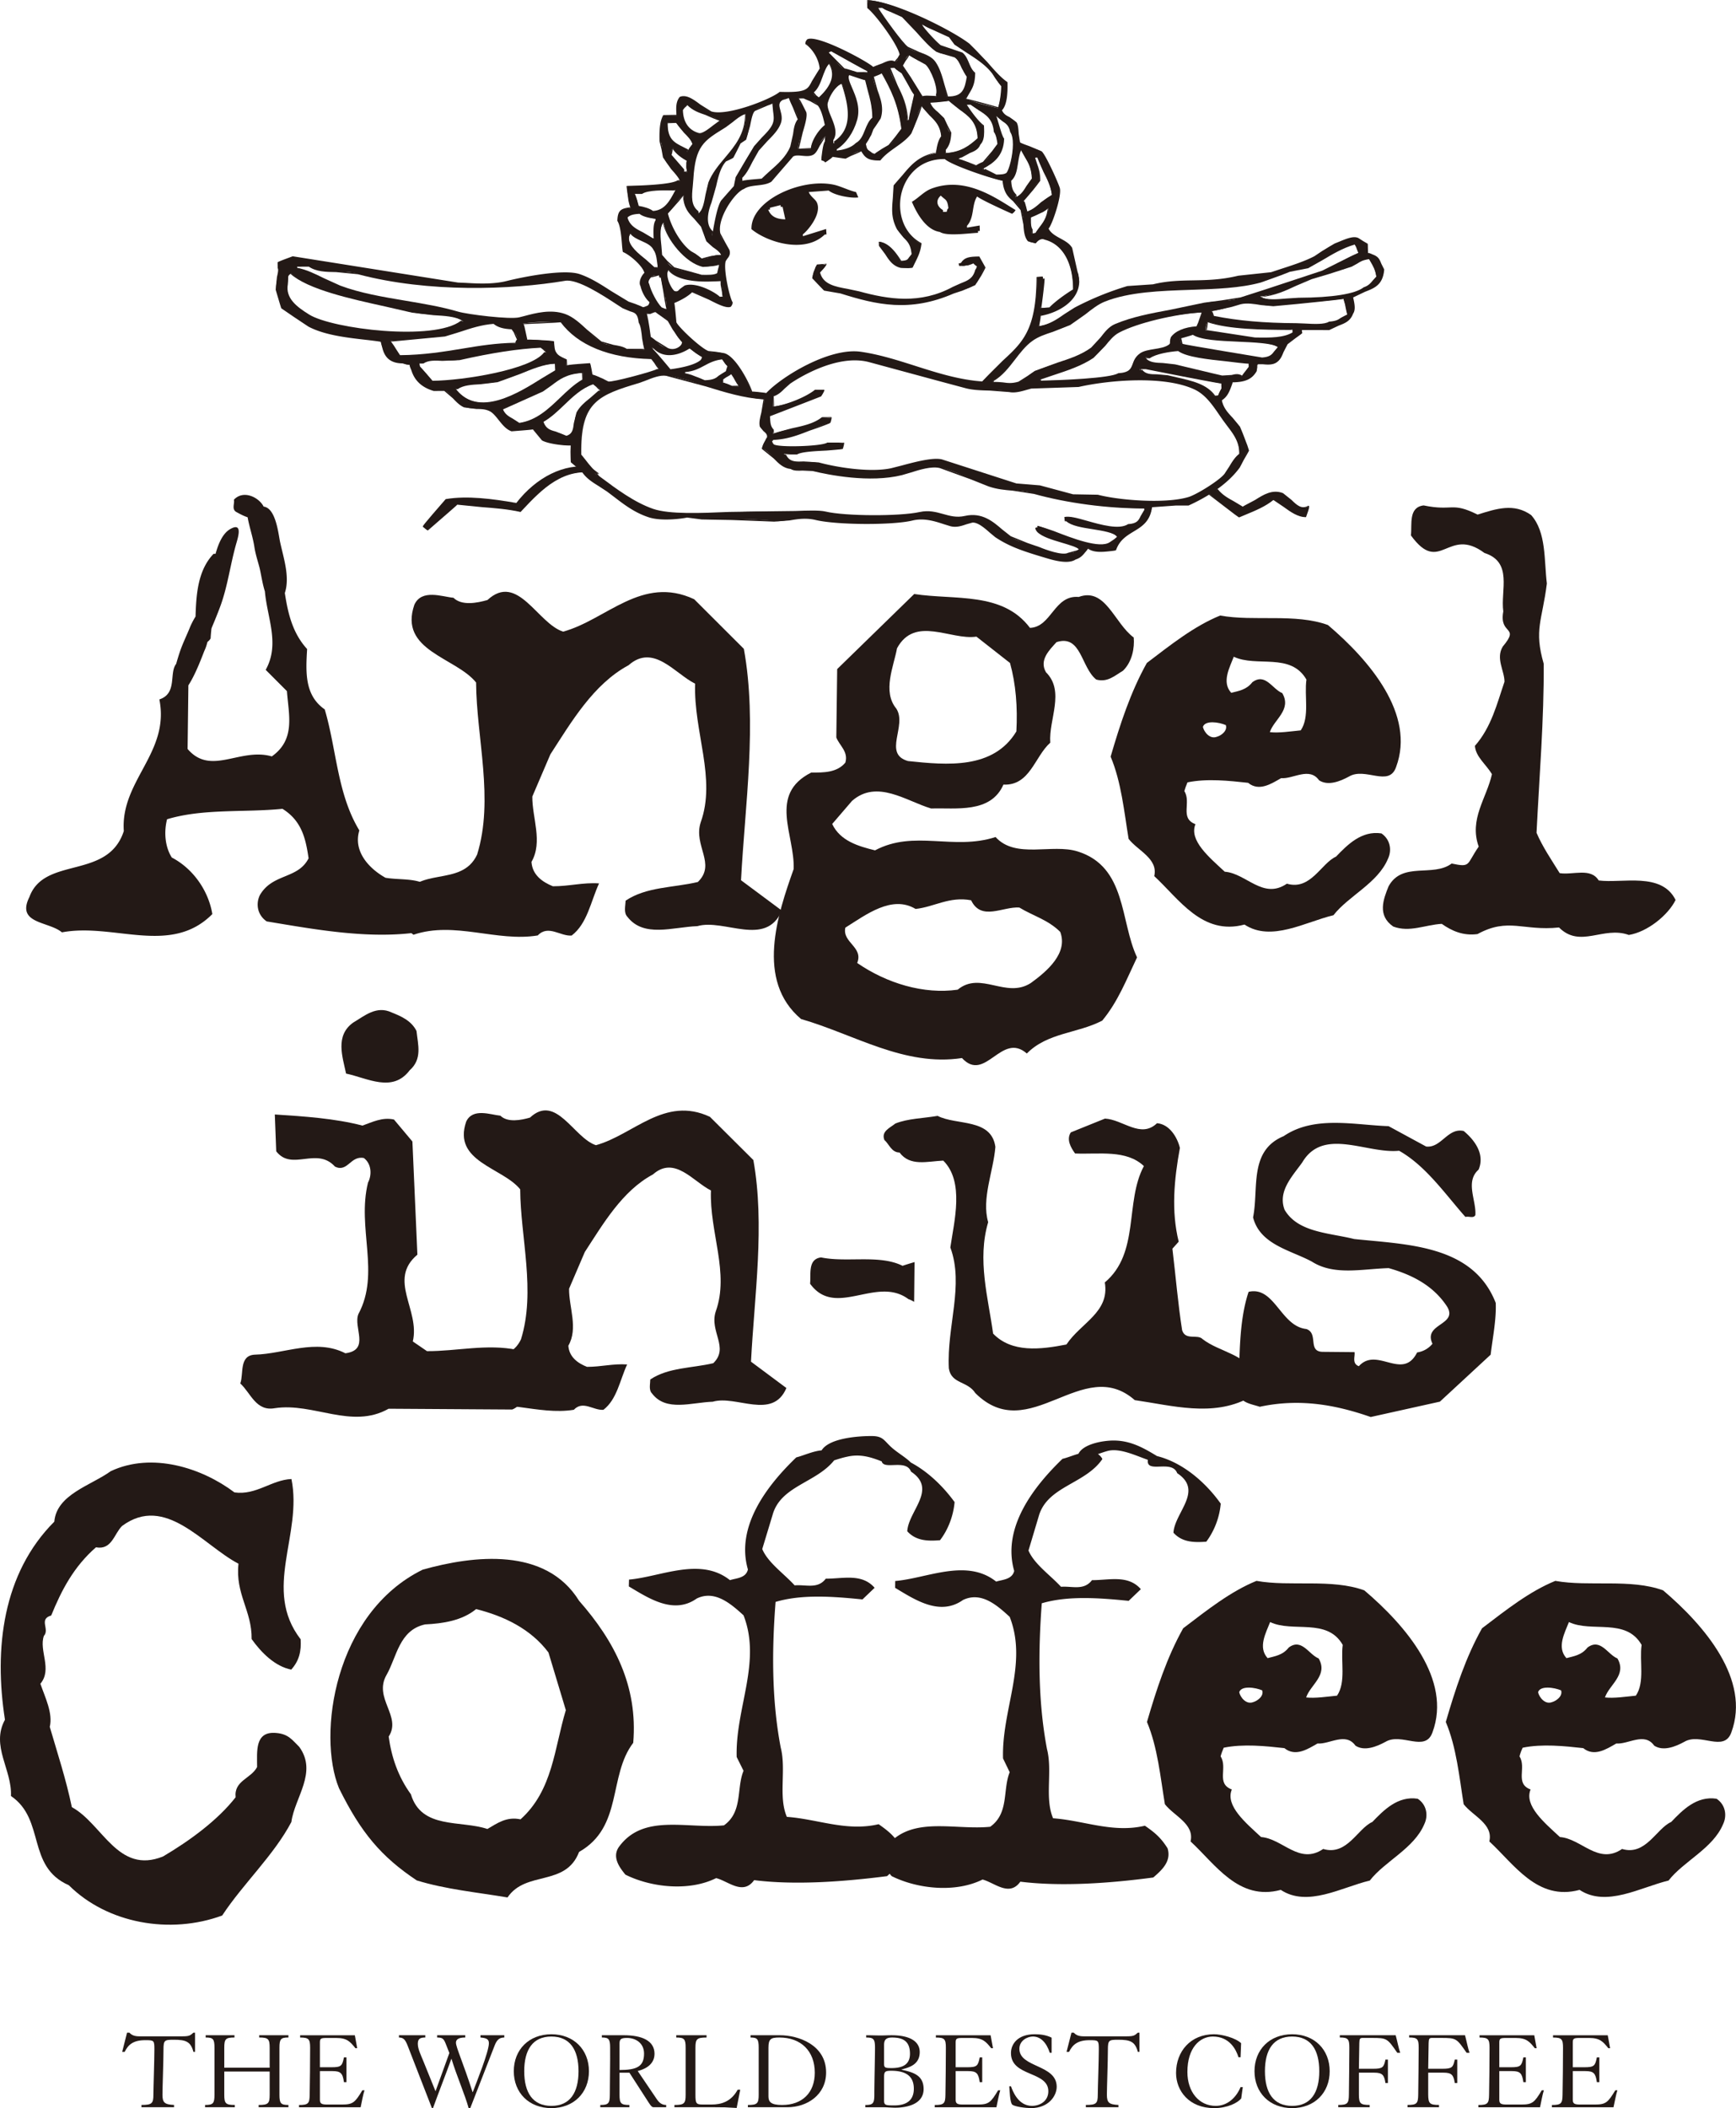
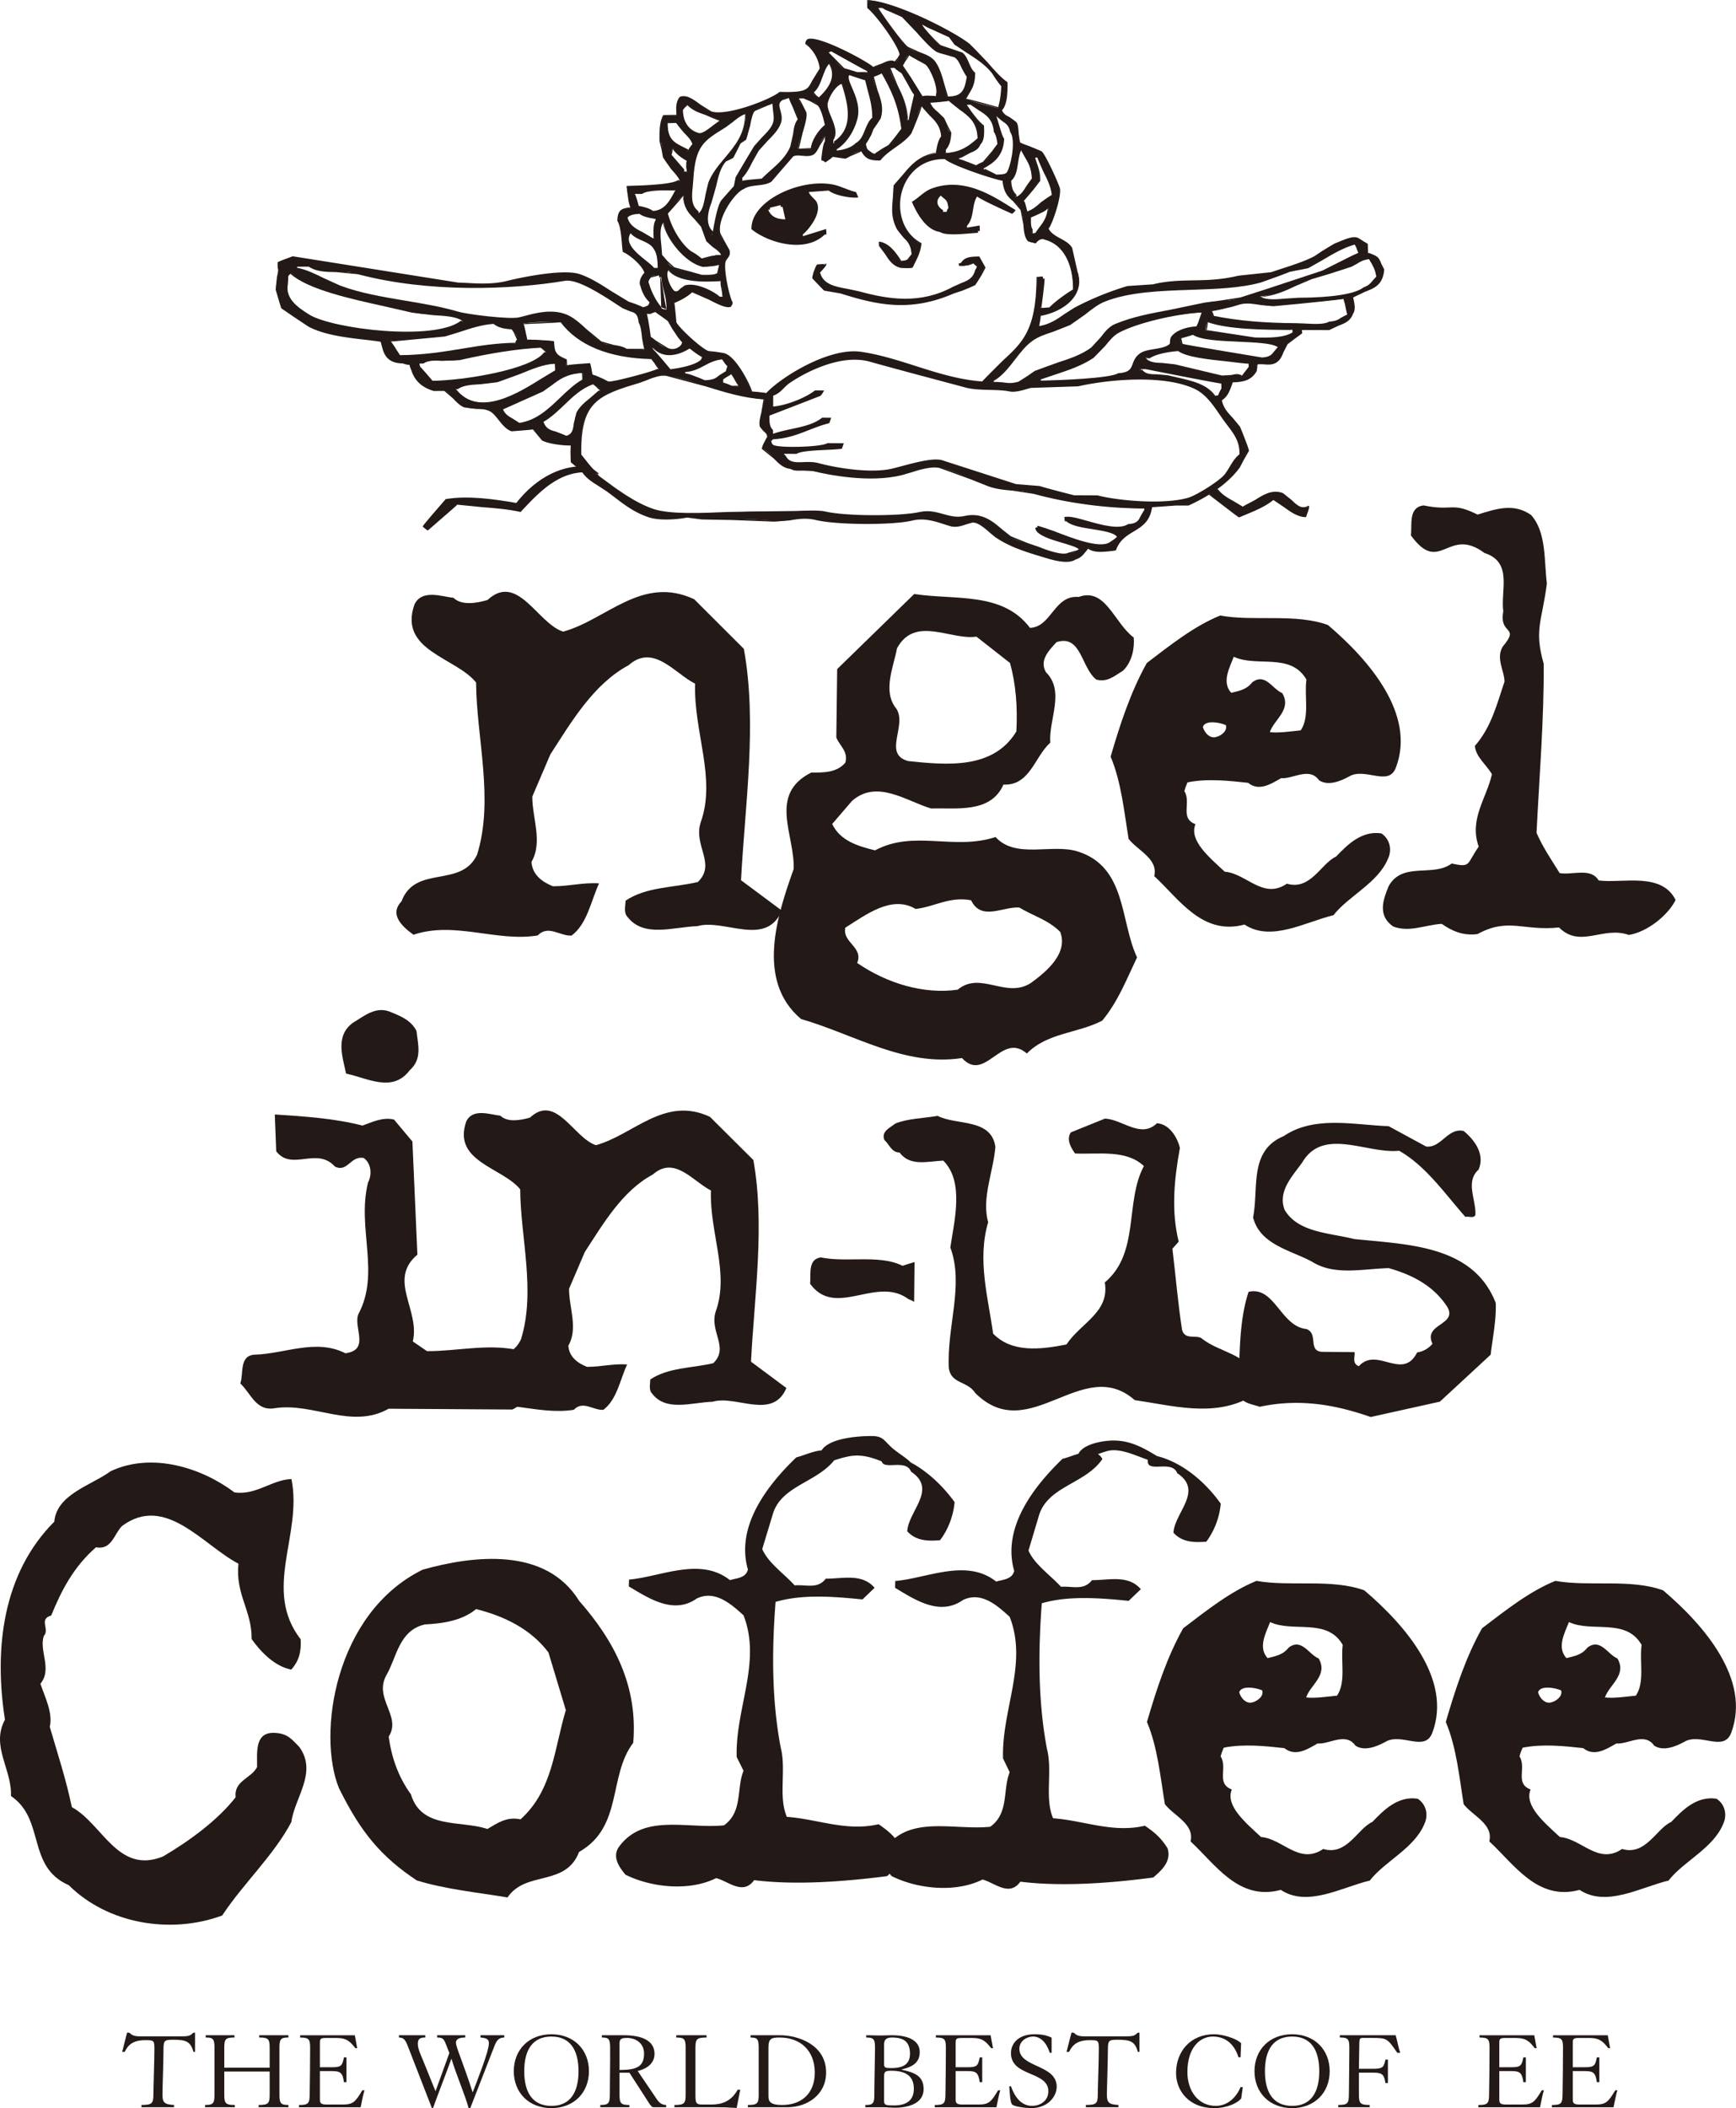
<svg xmlns="http://www.w3.org/2000/svg" width="148.687mm" height="180.459mm" viewBox="0 0 148.687 180.459">
  <g style="stroke-width:.398">
    <g style="stroke-width:.398">
      <path d="M0 0c-.773 1.268-2.479.506-3.771.707-.785 1.268-1.654 2.531-2.239 3.9.273 5.436.729 10.985.695 16.327-.955 3.308-.146 4.164.305 7.754-.277 2.24-.036 4.962-1.523 6.617-1.664 1.177-3.36.611-5.173.043-2.556 1.267-2.338.297-5.219.886-1.487-.179-1.106-1.838-1.228-2.896 2.835-3.91 3.557.943 7.11-1.699 2.77-.885 1.541-3.606 1.82-5.647-.428-2.326 1.662-1.355-.046-3.387-.71-1.158.162-2.335.162-3.406-.73-2.125-1.255-4.367-2.86-6.197.084-1.07 1.066-1.762 1.647-2.736-.52-2.328-2.231-4.356-1.279-6.995-1.209-1.74-.727-2.037-2.615-1.636-1.805-1.35-4.77.22-6.095-2.194-.51-1.255-1.114-2.822.45-3.894 1.587-.594 3.088.172 4.686.26.976-.684 2.07-1.174 3.458-.987 2.998 1.633 4.402.27 7.879.637 2.057-2.053 4.273.17 6.748-.723 1.798.287 3.81 1.924 4.52 3.381C6.074.85 2.277-.301 0 0" style="fill:#231916;fill-opacity:1;fill-rule:nonzero;stroke:none;stroke-width:.398" transform="matrix(.886 0 0 -.886 136.927 75.368)" />
    </g>
    <g style="stroke-width:.398">
      <path d="m0 0-4.802 4.793c-5.05 2.363-8.479-1.988-12.669-3.131-2.484.793-4.396 5.754-7.316 3.055-1.006-.289-2.486-.574-3.285.217-1.082.097-3.071.88-3.779-.668-1.544-4.457 4.009-5.08 5.966-7.518.032-5.344 1.755-11.285.1-16.623-1.535-3.299-5.971-.938-7.315-4.529-1.203-1.254.07-2.432 1.164-3.217 3.981 1.342 8.034-.723 12.014-.068 1.014 1.07 2.193-.106 3.276-.01 1.515 1.154 1.845 3.295 2.648 5.039-1.584.103-2.869-.283-4.465-.278-.999.405-1.986 1.083-2.068 2.356 1.122 1.936.056 4.279.082 6.314l1.746 4.077c2.014 3.105 4.15 6.777 7.555 8.607 2.419 2.131 4.47-.805 6.438-1.783-.158-4.664 2.069-9.158.533-13.41-.721-2.243 1.536-4.002-.272-5.75-2.389-.563-4.965-.45-6.981-1.801-.013-.483-.209-1.164.17-1.559 1.579-2.047 4.373-.992 6.766-.904 2.584.752 6.628-2.092 8.166 1.502l-3.947 2.934C.109-15.07 1.306-7.186 0 0" style="fill:#231916;fill-opacity:1;fill-rule:nonzero;stroke:none;stroke-width:.398" transform="matrix(.886 0 0 -.886 63.711 55.542)" />
    </g>
    <g style="stroke-width:.398">
      <path d="M0 0c-2.4-1.541-4.85 1.195-7.067-.641-3.285-.468-6.853.616-9.712 2.58.62 1.553-1.459 1.963-1.148 3.413 2 1.252 4.507 3.183 6.79 1.808 1.78.184 3.285 1.24 5.371.836.977-2.039 3.067-.588 4.659-.699C.178 6.51 1.675 6.115 2.848 4.941 3.613 2.902 1.613 1.166 0 0m-12.93 32.346c1.738 3.195 5.195.75 7.675 1.123l3.248-2.547c.568-2.043.741-4.279.614-6.613-2.227-3.676-6.695-3.258-10.477-2.86-2.46.701-.056 3.408-1.128 5.065-1.373 1.664-.248 4.086.068 5.832M4.537 12.713c-2.482.787-5.994-.754-7.941 1.394-4.094-1.328-7.852.733-11.652-1.287-1.578.393-3.362.893-4.141 2.549l1.918 2.231c2.42 2.119 5.267-.036 7.648-.735 2.378.084 5.752-.508 6.986 2.307 2.575-.113 3.012 2.701 4.53 4.051-.168 2.234 1.451 4.947-.416 6.806-.683 1.174.326 2.143 1.02 2.909 2.399.771 2.361-2.44 3.839-3.616 1.089-.301 1.793.381 2.589.856.9.875 1.122 2.23 1.035 3.207-1.876 1.377-2.727 4.875-5.317 3.918-2.389.209-2.618-2.905-4.713-2.987-2.647 3.516-7.219 2.666-11.192 3.27l-7.445-7.252-.084-6.605c.293-.776 1.189-1.37.872-2.434-.81-.971-2.106-.967-3.296-.957-4.189-2.115-1.574-6.02-1.699-9.322-1.551-4.366-3.711-10.77.715-14.491 5.152-1.482 9.988-4.621 15.555-3.771 2.26-2.447 3.812 2.59 6.27.439 2.006 2.034 4.894 1.928 7.29 3.178C8.431-1.795 9.25.336 10.273 2.479c-1.652 3.5-.993 8.744-5.736 10.234" style="fill:#231916;fill-opacity:1;fill-rule:nonzero;stroke:none;stroke-width:.398" transform="matrix(.886 0 0 -.886 88.285 84.15)" />
    </g>
    <g style="stroke-width:.398">
-       <path d="M0 0c-.773 1.947-3.052 1.469-4.843 1.773-1.581.883-3.146 2.538-2.529 4.575-2.139 3.521-2.192 7.789-3.345 11.691-1.962 1.365-1.834 3.604-1.704 5.832-1.424 1.561-1.855 3.475-2.154 5.412.512 1.559-.127 3.385-.467 4.971-.16.789-.411 3.238-1.58 3.379-.449.888-1.951 1.654-2.875.666.08-.385-.218-.865.187-1.162.363-.203.747-.408 1.139-.537.167-.959.51-1.905.657-2.893.094-.623.291-1.225.46-1.853.172-.624.287-1.592.552-2.415.218-2.554 1.471-5.076.077-7.578l2.053-2.056c.172-2.33.846-4.67-1.461-6.307-3.069.885-5.892-1.918-8.141.719l.075 6.148c.75 1.143 1.423 3.049 1.554 3.35.13.273.217.555.293.848.11.078.216.185.303.333.015.313.047.616.076.92.014.057.03.104.05.157.28.668.544 1.31.793 1.98.751 2.016.983 4.141 1.599 6.242.184.633.544 1.938-.631 1.262-.754-.445-1.137-1.437-1.412-2.387h-.188c-1.503-1.564-1.682-3.847-1.744-6.058a7.673 7.673 0 0 1-.504-.953c-.348-.873-.784-1.731-1.064-2.612-.105-.32-.208-.666-.308-1.015-.7-.885.139-2.846-1.621-3.43 1.032-5.162-3.775-7.844-3.437-12.717-1.542-4.748-7.675-2.389-9.125-6.369-1.314-2.619 1.866-2.334 3.143-3.418 4.996.945 10.509-2.297 14.539 1.766-.369 2.238-1.84 4.381-3.918 5.463-.684 1.078-.76 2.531-.457 3.699 3.508 1.054 7.474.637 11.154 1.008 1.887-1.17 2.253-2.924 2.526-4.782-1.026-2.033-3.489-1.433-4.715-3.566-.41-.865-.219-1.932.669-2.531 4.85-.803 10.22-1.807 15.196-.963C.263-2.732-.019-1.271 0 0" style="fill:#231916;fill-opacity:1;fill-rule:nonzero;stroke:none;stroke-width:.398" transform="matrix(.886 0 0 -.886 37.309 76.708)" />
-     </g>
+       </g>
    <g style="stroke-width:.398">
      <path d="M0 0c3.356-2.277 1.475-6.809 5.598-8.623 3.718-3.699 9.793-4.777 14.824-2.922 1.971 3.016 5.001 5.826 6.686 9.035.312 2.356 2.56 4.797.758 7.262-.673.664-1.046 1.236-2.21 1.338-2.117.201-1.855-1.787-1.862-3.293-.597-1.133-2.247-1.303-2.075-2.918-1.761-2.252-4.481-4.223-7.014-5.719-4.369-1.769-5.851 3.152-8.818 4.762-.552 2.662-1.391 5.211-2.135 7.758.316 1.324-.446 2.828-.907 4.166 1.18 1.404-.157 3.207.336 4.619.596.654-.535 1.611.711 1.976.999 2.45 2.176 4.711 4.325 6.586 1.541-.285 1.754 1.313 2.527 2.065 4.195 3.096 7.809-1.848 11.252-3.651-.326-2.925 1.309-4.539 1.27-7.277.943-1.33 2.277-2.648 3.828-2.951.772.848.984 1.789.909 2.93-3.721 4.828.209 10.095-.888 15.482-1.934-.082-3.396-1.588-5.509-1.293-3.155 2.377-7.971 3.92-11.952 2.055-1.942-1.401-5.237-2.244-5.463-4.881C-.792 21.523-1.657 14.26-.58 7.369-1.969 4.828.12 2.547 0 0" style="fill:#231916;fill-opacity:1;fill-rule:nonzero;stroke:none;stroke-width:.398" transform="matrix(.886 0 0 -.886 .938 153.74)" />
    </g>
    <g style="stroke-width:.398">
      <path d="M0 0c-1.35.287-2.23-.367-3.203-.932-2.6.871-6.373-.054-7.395 3.35-1.234 1.701-1.881 3.596-2.146 5.578 1.278 1.975-1.496 3.693-.213 5.951.984 1.696 1.206 4.334 3.725 4.885 1.742.088 3.578.363 4.94 1.481C-1.597 19.639.989 18.4 2.7 16.121l1.68-5.572C3.263 6.873 3.131 2.809 0 0m-9.458 24.123c-8.554-4.203-10.204-15.971-8.093-21.111 2.125-4.307 4.083-6.623 7.517-8.912 2.804-.868 5.888-1.159 8.776-1.647C.52-4.912 4.359-6.545 5.661-3.148 9.932-.721 8.452 4.189 10.896 7.396c.459 5.467-1.81 9.829-5.235 13.719-3.225 5.209-10.179 4.393-15.119 3.008" style="fill:#231916;fill-opacity:1;fill-rule:nonzero;stroke:none;stroke-width:.398" transform="matrix(.886 0 0 -.886 44.583 155.737)" />
    </g>
    <g style="stroke-width:.398">
      <path d="M0 0c-1.246.752-2.475 1.469-4.096 1.5-.929.023-2.998-.271-3.497-1.279-.559-.16-1.102-.389-1.543-.489-2.827-2.722-5.86-6.673-4.668-10.832-.205-.839-1.166-.843-1.744-1.029-2.872 2.281-6.655.318-9.759.057l-.009-.66c1.914-1.145 4.314-2.762 6.558-1.176 1.752.842 3.272-.481 4.518-1.629 1.774-4.533-.789-8.961-.643-13.678l.643-1.332c-.692-1.689-.042-3.961-1.885-5.269-3.132-.315-6.768.824-9.215-1.096-.432.516-.915.883-1.57 1.344-3.106-.733-5.887.496-8.873.709-.844 1.982-.038 4.529-.594 6.705-.902 4.724-.841 9.633-.495 14.062 2.518.748 5.505.535 8.399.24l1.175 1.123c-1.237 1.424-3.074.87-4.72.883-.783-1.037-1.933-.55-3.011-.648-1.034 1.14-2.575 2.183-3.132 3.51l1 3.3c.78 2.805 4.198 3.082 5.952 5.27.414.133.839.266 1.25.35 1.206.279 2.219-.002 3.346-.452.215-.863 2.361.264 2.832-.988 2.584-1.713-.246-3.785-.361-5.762.855-.945 2.019-.959 3.167-.865.791 1.029 1.291 2.356 1.408 3.684-1.091 1.5-2.544 2.922-4.228 3.822-.48.479-1.165.869-1.747 1.357-.87.737-.87 1.209-2.085 1.202-1.174 0-4.051-.176-4.797-1.385-.819-.063-1.764-.51-2.448-.678-2.831-2.719-5.873-6.67-4.675-10.828-.194-.854-1.157-.838-1.735-1.033-2.873 2.281-6.667.326-9.759.054l-.018-.66c1.927-1.144 4.328-2.752 6.566-1.168 1.735.842 3.274-.484 4.524-1.623 1.763-4.539-.799-8.968-.664-13.689l.664-1.332c-.703-1.692-.049-3.961-1.895-5.272-3.585-.357-7.814 1.184-10.173-2.111-.686-1.029.18-2.068.646-2.65 2.493-1.245 6.161-1.637 8.773-.336 1.159-.282 2.59-1.707 3.673-.196 3.953-.5 8.689-.148 12.853.387.084.08.176.156.248.231.066-.083.123-.161.198-.231 2.486-1.238 6.156-1.637 8.78-.328 1.146-.289 2.584-1.713 3.655-.207 3.953-.492 8.691-.152 12.848.404.875.746 1.76 1.58 1.385 2.817-.657 1.048-1.24 1.523-2.193 2.185-3.097-.734-5.886.504-8.876.719-.837 1.978-.034 4.525-.59 6.693-.898 4.729-.831 9.637-.503 14.078 2.517.741 5.503.528 8.4.235l1.178 1.129c-1.238 1.416-3.073.861-4.725.871-.782-1.037-1.928-.555-2.994-.641-1.047 1.139-2.584 2.184-3.143 3.502l.988 3.307c.821 2.918 4.487 3.093 6.157 5.535a1.256 1.256 0 0 1-.43.478c.403.135.773.27 1.063.332C-3.49.744-2.04.039-.883-.365c-.187-1.387 2.328.078 2.836-1.289 2.578-1.709-.24-3.78-.363-5.75.849-.948 2.022-.953 3.178-.869a7.295 7.295 0 0 1 1.394 3.675C4.691-2.529 2.49-.625 0 0" style="fill:#231916;fill-opacity:1;fill-rule:nonzero;stroke:none;stroke-width:.398" transform="matrix(.886 0 0 -.886 99.096 124.64)" />
    </g>
    <g style="stroke-width:.398">
      <path d="m0 0-4.2 4.178c-4.384 2.051-7.378-1.737-11.019-2.742-2.154.703-3.845 5.019-6.375 2.666-.87-.252-2.168-.498-2.861.185-.951.09-2.67.777-3.305-.57-1.338-3.887 3.506-4.424 5.219-6.543.031-4.676 1.521-9.838.077-14.494-1.339-2.862-5.208-.825-6.378-3.942-1.045-1.097.078-2.113 1.018-2.802 3.484 1.171 7.002-.629 10.47-.063.879.938 1.905-.086 2.86-.002 1.314 1.01 1.589 2.867 2.291 4.381-1.364.094-2.5-.234-3.881-.231-.879.346-1.725.944-1.802 2.043.974 1.688.05 3.727.07 5.506l1.522 3.547c1.762 2.699 3.612 5.906 6.583 7.492 2.1 1.856 3.893-.693 5.61-1.545-.147-4.06 1.806-7.972.464-11.691-.636-1.941 1.33-3.482-.238-5-2.084-.49-4.335-.4-6.09-1.572 0-.424-.171-1.014.172-1.356 1.355-1.783 3.791-.863 5.869-.793 2.266.666 5.785-1.816 7.117 1.323l-3.422 2.546C.099-13.123 1.129-6.268 0 0" style="fill:#231916;fill-opacity:1;fill-rule:nonzero;stroke:none;stroke-width:.398" transform="matrix(.886 0 0 -.886 64.525 99.302)" />
    </g>
    <g style="stroke-width:.398">
      <path d="M0 0c-.506.516-1.645-.166-1.979.854-.401 2.544-.623 5.257-.94 7.882l.608.678c-.734 2.965-.441 6.014.116 9.057-.245 1.021-1.007 2.293-2.211 2.388-1.58-1.515-3.291.356-5.032.446l-3.302-1.332c-.444-.68-.015-1.446.412-2.039 2.337-.098 4.941.398 6.653-1.215-1.864-3.469-.374-8.385-3.778-11.242.484-2.885-2.299-3.885-3.711-5.997-2.514-.494-5.287-.818-7.088 1.053-.477 3.479-1.554 7.129-.477 10.764-.657 2.281.507 4.902.697 7.275-.39 2.793-3.777 2.055-5.589 2.998-1.387-.246-2.854-.246-4.081-.742-.523-.424-1.4-.754-1.055-1.601.431-.344.672-1.2 1.462-1.2 1.014-1.363 2.666-.855 4.225-.781 2.061-2.047 1.052-5.85.684-8.391 1.344-3.65-.354-7.619-.147-11.683.248-1.529 1.803-1.197 2.564-2.389 5.224-5.189 10.355 3.76 15.413-.679 3.624-.52 7.505-1.647 10.999.197.524.582-.248 1.609.632 2.109C4.316-1.459 1.641-1.279 0 0" style="fill:#231916;fill-opacity:1;fill-rule:nonzero;stroke:none;stroke-width:.398" transform="matrix(.886 0 0 -.886 103.002 114.629)" />
    </g>
    <g style="stroke-width:.398">
      <path d="M0 0c-1.459.686-2.6-.32-3.73-.994-1.75-1.268-1.005-3.303-.67-4.914 2.072-.436 4.484-1.879 6.144.312 1.236 1.092.813 2.446.664 3.805C1.902-.771.855-.342 0 0" style="fill:#231916;fill-opacity:1;fill-rule:nonzero;stroke:none;stroke-width:.398" transform="matrix(.886 0 0 -.886 33.539 86.665)" />
    </g>
    <g style="stroke-width:.398">
      <path d="M0 0c-2.942.613-5.892-.135-8.742-.117l-1.369.935c.726 3.049-2.457 5.95.443 8.385l-.481 10.932-1.783 2.125c-1.121.252-2.082-.246-3.047-.586-2.669.695-5.608.889-8.472 1.074l.137-3.56c1.521-1.959 3.904.484 5.681-1.479 1.225-.594 1.501 1.098 2.795.83.774-.594.761-1.691.397-2.369-1.09-4.393 1.201-8.731-.923-12.691-.544-1.28 1.173-3.481-1.265-3.803-2.842 1.451-5.891-.061-8.746-.133-1.561-.07-1.064-1.85-1.414-2.781 1.023-.938 1.513-2.721 3.338-2.391 3.736.568 7.422-2.074 11.002-.053 3.975-.023 7.708-.05 11.945-.076.877.34 1.233 1.27 1.67 2.033C.748-2.545 1.286-.852 0 0" style="fill:#231916;fill-opacity:1;fill-rule:nonzero;stroke:none;stroke-width:.398" transform="matrix(.886 0 0 -.886 44.315 115.555)" />
    </g>
    <g style="stroke-width:.398">
      <path d="M0 0c-2.427.605-5.451.629-6.729 2.83-.672 1.787.735 3.213 1.704 4.563 2.035 3.461 6.245.816 9.366 1.136 2.581-1.455 4.446-4.174 6.41-6.394.343.092.779-.166.963.174.101 1.439-1.007 3.222.311 4.394.617 1.442-.311 2.799-1.438 3.733-1.542.355-2.175-1.676-3.635-1.498l-3.625 1.966c-3.291.108-7.169 1.059-10.141-.963-3.397-1.412-2.395-5.062-2.961-7.849.67-2.635 3.61-3.162 5.677-4.27 2.154-1.375 4.827-.711 7.433-.633C5.487-3.42 7.646-4.447 9.007-6.57c1.004-1.772-2.367-1.592-1.439-3.547a2.34 2.34 0 0 0-1.483-.84c-1.411-2.791-3.879.613-5.635-1.33-.695.26-.346.943-.418 1.359l-3.037.028c-1.551-.008-.402 1.773-1.617 2.205-2.497.265-3.066 4.17-5.585 3.593-.988-2.964-.849-6.525-.986-9.906.339-.849 1.287-.939 2.065-1.199 3.824.82 7.277.213 10.727-.988l6.687 1.484 4.906 4.537c.191 1.615.557 3.387.492 4.998C11.498-.568 5.172-.543 0 0" style="fill:#231916;fill-opacity:1;fill-rule:nonzero;stroke:none;stroke-width:.398" transform="matrix(.886 0 0 -.886 115.985 106.062)" />
    </g>
    <g style="stroke-width:.398">
      <path d="M0 0c.22-.072.38-.166.552-.262l.039 3.84a30.734 30.734 0 0 1-1.16-.359c-2.24 1.113-5.373.291-7.877.81-1.293-.162-.966-1.603-1.06-2.541C-7.046-1.902-3.098 2.301 0 0" style="fill:#231916;fill-opacity:1;fill-rule:nonzero;stroke:none;stroke-width:.398" transform="matrix(.886 0 0 -.886 77.806 111.206)" />
    </g>
    <g style="stroke-width:.398">
      <path d="M0 0c-.953-.094-2.12-.273-2.987-.172.407 1.223 2.147 2.154 1.204 3.768-.957.388-1.627 1.988-2.89 1.056-.582-.756-1.354-.839-2.04-1.027-.956 1.045-.158 2.457.242 3.486 2.199-1.047 5.499.444 7.027-2.205C.33 3.303.888 1.313 0 0m-8.097-.621c-.691-.275-1.26.482-1.354.957.199.658 1.547.461 2.222.176.187-.565-.488-1.033-.868-1.133M2.635 10.174c-3.167 1.152-7.136.328-10.421.916-2.515-1.027-4.754-2.807-7.086-4.582-1.591-2.828-2.591-5.938-3.501-9.049 1.037-2.463 1.3-5.307 1.727-7.945.869-1.131 2.884-1.903 2.482-3.598 2.381-2.184 4.648-5.787 8.723-4.68 2.591-1.709 5.894.252 8.601.901 1.467 1.881 4.294 3.095 5.276 5.451.4.844.22 1.887-.635 2.453-1.935.295-3.301-1.111-4.382-2.242-1.447-.641-2.454-3.291-4.752-2.612-2.308-1.574-3.922.999-6.009 1.153-1.484 1.377-3.478 3.023-2.835 4.596-1.551.578-.367 2.091-1.07 3.195.059.246.165.553.307.84 1.884.388 4.031.16 5.853-.041 1.061-.86 2.225-.108 3.198.449C-.734-4.719.835-3.494 1.774-4.83c.868-.565 2.032-.108 2.903.367 1.563.932 3.851-1.064 4.555.918 1.881 5.088-2.581 10.307-6.597 13.719" style="fill:#231916;fill-opacity:1;fill-rule:nonzero;stroke:none;stroke-width:.398" transform="matrix(.886 0 0 -.886 140.11 145.15)" />
    </g>
    <g style="stroke-width:.398">
      <path d="M0 0c-.955-.094-2.125-.273-2.986-.172.404 1.223 2.147 2.154 1.208 3.768-.963.388-1.635 1.988-2.889 1.056-.586-.756-1.363-.839-2.044-1.027-.959 1.045-.155 2.457.243 3.486 2.194-1.047 5.496.444 7.019-2.205C.34 3.303.888 1.313 0 0m-8.098-.621c-.696-.275-1.262.482-1.356.957.205.658 1.555.461 2.219.176.192-.565-.489-1.033-.863-1.133M2.636 10.174c-3.173 1.152-7.133.328-10.422.916-2.518-1.027-4.754-2.807-7.088-4.582-1.585-2.828-2.592-5.938-3.499-9.049 1.032-2.463 1.294-5.307 1.731-7.945.87-1.131 2.877-1.903 2.483-3.598 2.378-2.184 4.642-5.787 8.719-4.68 2.591-1.709 5.891.252 8.608.901 1.463 1.881 4.28 3.095 5.27 5.451.403.844.223 1.887-.64 2.453-1.926.295-3.294-1.111-4.384-2.242-1.439-.641-2.44-3.291-4.753-2.612-2.307-1.574-3.914.999-6.004 1.153-1.482 1.377-3.48 3.023-2.828 4.596-1.557.578-.37 2.091-1.084 3.195.061.246.176.553.301.84 1.898.388 4.033.16 5.864-.041 1.068-.86 2.234-.108 3.204.449C-.739-4.719.836-3.494 1.78-4.83c.856-.565 2.027-.108 2.9.367 1.561.932 3.844-1.064 4.546.918 1.889 5.088-2.573 10.307-6.59 13.719" style="fill:#231916;fill-opacity:1;fill-rule:nonzero;stroke:none;stroke-width:.398" transform="matrix(.886 0 0 -.886 114.516 145.15)" />
    </g>
    <g style="stroke-width:.398">
      <path d="M0 0c-.96-.094-2.127-.275-2.988-.172.4 1.227 2.144 2.158 1.201 3.772-.959.382-1.627 1.988-2.891 1.052-.582-.752-1.353-.845-2.043-1.025-.949 1.041-.146 2.451.246 3.488C-4.277 6.066-.973 7.557.55 4.906.327 3.309.885 1.314 0 0m-8.102-.615c-.695-.281-1.257.484-1.357.949.207.664 1.551.465 2.217.174.187-.563-.485-1.031-.86-1.123m10.73 10.793c-3.162 1.15-7.136.322-10.419.916-2.518-1.026-4.756-2.809-7.087-4.582-1.585-2.834-2.593-5.946-3.5-9.051 1.036-2.467 1.301-5.301 1.737-7.943.866-1.135 2.875-1.901 2.479-3.6 2.375-2.184 4.64-5.781 8.723-4.68 2.582-1.709 5.887.256 8.599.901 1.463 1.875 4.288 3.095 5.271 5.453.402.844.215 1.881-.633 2.453-1.928.291-3.297-1.111-4.385-2.242-1.447-.645-2.452-3.297-4.753-2.616-2.31-1.576-3.92 1.002-6.008 1.157-1.482 1.379-3.478 3.019-2.831 4.593-1.553.577-.374 2.092-1.074 3.194.065.246.179.555.303.844 1.891.392 4.028.156 5.86-.043 1.055-.862 2.225-.104 3.192.451 1.16-.102 2.729 1.121 3.671-.209.865-.565 2.029-.104 2.894.367 1.569.936 3.864-1.066 4.549.916 1.897 5.086-2.57 10.307-6.588 13.721" style="fill:#231916;fill-opacity:1;fill-rule:nonzero;stroke:none;stroke-width:.398" transform="matrix(.886 0 0 -.886 111.408 62.52)" />
    </g>
    <g style="stroke-width:.398">
      <path d="M0 0c.301-.309.49-.258.699-.709l-.178.002c-.671-.695-1.644-1.197-2.116-2.094-.462-.883.022-1.982-1.065-2.275-.928.613-1.886.228-2.274 1.416C-3.133-2.646-2.078-.65 0 0m16.486-1.49c-.007-.969-.537-1.942-.364-2.631.092-.369.79-.524.694-1.055-.014-.09-.441-.494-.529-1.053 1.145-.58 1.541-1.792 2.796-1.945.495-.318 1.382-.008 2.103-.185 2.427-.588 5.889-1.067 8.597-.395.965.238 2.602.949 3.69.684 1.605-.391 3.295-1.295 4.728-1.78 1.548-.521 2.785-.281 4.384-.724 3.093-.854 6.952-1.408 10.696-1.459v-.178c-.551-.685-.34-1.332-1.588-1.393-1.39-.935-5.015.885-6.138.735v-.354h.174c.981-.902 4.37-.625 4.906-1.603-.326-.225-.297-.35-.705-.524-1.355-.933-5.903 1.383-7.011 1.616l-.002-.178c-.058.002-.116.002-.175.002.11-.315.022-.162.174-.35.879-.885 3.674-1.136 4.026-1.777-.399-.213-.394-.289-1.054-.344-.554-.31-2.243.299-2.804.541-1.006.43-1.93.518-2.803 1.067-1.095.691-2.228 2.441-4.375 1.953-1.652-.377-2.645.752-4.385.373-1.917-.418-7.171-.418-9.126.049-.983.234-3.693-.057-5.088.025-3.11.18-9.1-.621-11.579.232-1.892.655-3.716 2.045-5.249 3.188-.717.539-1.122 1.474-1.745 2.115C-1.354-1.844.243-1.076 4.387.15c.637.19 1.826.838 2.635.69 3.007-.545 6.123-2.041 9.464-2.33M-1.049 1.055l-.004-.7C-3.139-.842-4.458-3.451-7.215-3.824c-.621.515-1.285.535-1.572 1.41 1.289.58 2.58 1.156 3.869 1.734C-3.654.102-3.176.992-1.049 1.055M13.341.98c.253-.439.526-.679.694-1.228-.234 0-.469 0-.701.002-.238.201-.506.269-.877.353l.002.354c.367.221.403.367.882.519m40.01.499L60.712.037l-.003-.527c-.145-.17-.256-.479-.355-.699l-.35.001C59.072.121 57.262.316 55.45.764c-.913.228-2.026-.151-2.452.543h-.177l.001.173.529-.001m-57.027.468c-.001-.234-.001-.468-.003-.701-1.98-1.029-6.979-5.228-9.663-1.703h.178c.935.652 2.627.348 3.865.678 1.967.527 3.768 1.736 5.623 1.726m21.035-4.142.006 1.052c.74.25 1.026.832 1.586 1.217 1.358.938 4.899 2.86 7.731 2.069 3.03-.848 6.306-1.704 9.287-2.506 1.258-.336 3.017-.127 4.209-.369.699-.145 1.594.222 2.105.337 1.524.049 3.043.102 4.564.153 2.77.633 8.171 1.18 11.229-.235 1.266-.584 2.014-1.9 2.795-2.998.756-1.06 1.629-1.88 1.56-3.339-.634-.493-.921-1.282-1.414-1.924-.474-.619-2.703-2.02-3.521-2.264-2.297-.686-6.75-.305-8.773.221l-2.278.013c-.976.248-2.437.622-3.33.893l-2.281.187a9980.52 9980.52 0 0 1-7.184 2.319c-1.105.295-3.828-.621-4.918-.854-1.875-.396-4.888 0-7.013.565-1.313.347-2.628-.369-3.156.719-.19.156-.016-.016-.174.175l1.226-.006c.649.42 3.486.338 4.391.502l.178.528-1.579.008c-.54-.385-4.837-.502-5.265-.151-.152.188-.062.039-.175.352.194.16.017-.012.179.177 2.158.083 3.595 1.106 5.445 1.551.061.174.121.348.179.524-.291.002-.584.004-.875.004-1.214-.971-3.118-.983-4.747-1.555.002.119.002.234.002.353-.334.35-.352.682-.344 1.405 1.641.634 3.283 1.269 4.922 1.906.167.16.236.305.355.525l-.879.004c-.871-.699-2.756-1.455-4.043-1.558m-4.89 4.586c.165-.336.242-.491.523-.705-.058-.172-.118-.352-.179-.524-.896-.353-.654-.855-2.109-.867-.446.357-1.378.486-1.927.709l.002.178c1.645.107 2.049 1.105 3.69 1.209m-17.54 1.142c.27-.269.327-.127.524-.527h-.176C-5.945 1.32-12.501.252-15.617.252a10.885 10.885 0 0 1-1.219 1.414c0 .115 0 .232.002.35l.348-.002c.875.593 2.242.045 3.512.334 2.476.56 5.272 1.082 7.903 1.185m14.386-.074c.335-.365.757-.646 1.224-.883-.109-.318-.023-.166-.176-.347-.633-.522-2.009-.756-2.988-.866a726.18 726.18 0 0 1-1.744 2.116h.178c.982-1.057 2.466-.637 3.506-.02m47.203-.244c1.16-.846 5.14-.922 6.836-1.26l-.002-.353c-.266-.286-.409-.62-.706-.875-.656.396-1.118-.174-1.93.009-1.362.317-3.151.717-4.556 1.08-1.072.272-2.329-.109-2.804.717.117-.002.232-.002.349-.002.615.434 1.922.635 2.813.684m1.412 1.576c1.519-.982 7.074-.33 8.238-1.271-.545-.557-.498-.961-1.583-1.045-2.571.42-5.144.843-7.714 1.267-.094.266-.119.295-.172.701.41.118.819.229 1.231.348M-9.622 5.838c.415-.35 1.034-.488 1.751-.535.265-.432.408-.401.523-1.055-.156-.184-.063-.037-.177-.35-4.065-.068-6.678-1.173-11.237-1.171-.287.476-.61.863-.871 1.41l5.266.498c1.519.398 2.976 1.107 4.745 1.203M-.172.877l-.171 1.055c-.76-.057-1.521-.11-2.281-.164l.003.527c-.352.176-.85.336-1.049.707-.178.248-.172.576-.172 1.053-1.096.123-1.541.205-2.629.189l-.345 1.58c1.281.16 2.144.182 3.687.158 1.709-2.291 4.838-3.447 8.754-3.556.269-.422.518-.51.697-1.057-.057 0-.117 0-.176.002C5.898 1.172 1.787.053 1.402.166.873.322.59.75-.172.877m59.33 4.256c.03.459.076.596.182.879 2.154-.735 5.556-.727 8.244-.746-.002-.118-.002-.235-.002-.352-.873-.529-2.141-.541-3.689-.508ZM6 6.986c.291-.392.975-.513 1.224-.884.584-.866.626-1.403 1.395-2.112-.113-.318-.025-.166-.178-.349-.316-.323-.945-.508-1.405-.17-.729.218-1.019.695-1.573 1.062.03.446-.297 1.375-.341 2.283.116 0 .235 0 .351-.002.195.139.16.108.527.172m52.817-.095c-.092-.625-.308-.899-.536-1.403-1.012-.064-2.029-.388-2.459-1.039-.175-.26.054-.523-.18-.701-.708-.551-2.108-.363-2.812-.861-1.094-.782-.271-1.826-2.114-1.92-.741-.502-5.616-.69-7.549-.664l.001.176c1.767.628 3.643 1.093 5.099 2.08.921.621 1.46 1.908 2.469 2.441 1.853.98 5.537 1.803 8.081 1.891m13.696 1.332c.141-.606.306-.77.34-1.582-.776-.262-.665-.631-1.757-.69-.588-.396-2.255-.168-3.16-.162-2.963.016-5.477.201-8.066.746-.059.174-.117.352-.175.526 1.102.06 1.901.466 2.813.689 1.024.248 2.404-.268 3.154-.191 2.04.199 4.888.427 6.851.664M-29.251 10.68c2.146-1.938 8.336-2.879 11.738-3.746 1.697-.432 3.693-.01 4.909-.905-.058.002-.117.002-.174.002-2.596-2.013-12.47-.812-14.739.602-1.058.66-2.352 1.541-2.088 2.994.124.697-.159.744.354 1.053M7.055 7.158c-.369.063-.334.033-.526.176-.492.508-1.021 1.543-1.217 2.289-.144.18-.042.426.179.699.228.164.434.158.879.172v-.176h.174c.083-1.222.501-1.64.511-3.16m.193 3.86c.943-1.168 3.398-1.145 5.086-1.082l-.003-.348c.21-.352.104-.734.167-1.231l-.35.002c-.455.45-2.254 1.418-3.328 1.069-.544-.178-.493-.723-1.054-.518-.412.361-.909 1.526-.518 2.108m-34.74.353c1.225-.834 3.053-.281 4.734-.726 6.362-1.686 14.27-1.594 20.002-.631 1.44.242 4.626-2.059 5.602-2.66.84-.522 1.443-.11 1.57-1.411.373-.576.297-2.015.514-2.634-.586.004-1.17.005-1.754.009-.66.436-1.794.307-2.454.713-1.157.711-2.193 2.19-3.495 2.651-1.565.552-3.25-.047-4.389-.328-.895-.223-4.958.259-5.964.556-3.582 1.051-7.95 1.217-11.394 2.516-1.372.515-2.673 1.404-4.201 1.777.002.057.002.115.002.174l1.227-.006m65.301-.166c-.395-.451-.5-1.264-.979-1.625-.607-.471-1.303-.473-2.068-.801-4.034-1.756-7.072-1.197-10.892.008-.534.094-1.063.182-1.595.276-.371.392-.742.785-1.111 1.179.068.678.232.791.469 1.25l.877.041a2.052 2.052 0 0 0-.67-.734c.358-1.635 2.299-1.522 3.781-1.928 3.311-.91 6.164-1.164 9.115.432 1.022.552 1.887.492 2.203 1.687.144.19.065.033.159.358-.218.142-.204.127-.368.332-.625-.129-.835-.401-1.217-.233a4.896 4.896 0 0 1-.175-.008 4.668 4.668 0 0 1-.01.174 5.3 5.3 0 0 1 .176.008c.357.524.797.6 1.728.611a9.43 9.43 0 0 0 .577-1.027m37.178.865c.318-.56.591-.922.693-1.757-.446-.42-.555-.823-1.233-1.045-1.18-.948-4.938-1.016-6.324-1.022-1.338-.008-2.802-.412-3.683.195 2.021.182 3.367 1.186 4.923 1.731 1.488.517 2.481.617 3.866 1.203.654.281.73.617 1.758.695m-1.396 1.41c.196-.365.255-.32.347-.878-1.142-.34-2.377-1.336-3.518-1.737-2.691-.941-5.307-1.74-7.91-2.592-1.178-.382-2.223-.183-3.511-.505-2.987-.754-6.027-.977-8.609-2.063-.992-.418-1.476-1.68-2.294-2.269-1.596-1.153-3.492-1.385-5.451-2.254-.524-.233-.982-.864-1.584-1.043-1.026-.305-1.45.006-2.457.013v.172c1.564.918 2.297 2.813 3.704 3.844 1.071.781 2.452.902 3.692 1.561 1.082.572 2.177 1.796 3.348 2.263 4.301 1.719 10.694.649 15.1 1.85.907.252 2.002.744 2.814 1.039.584.115 1.17.226 1.754.344 1.45.728 2.759 1.8 4.575 2.255M3.584 14.545c.565-.717 1.869-.746 2.273-1.592.288-.394.331-1.099.34-1.756l-.349.002c-.526.711-3.139 2.033-2.264 3.346m3.164 1.035c.372-1.652 2.219-3.883 3.836-4.23.492-.104 1.146.191 1.58.168l-.002-.176c-.191-.311.016-.393-.176-.701-.317-.225-1.007-.188-1.582-.166-.345.242-1.879.371-2.627.714-.703.323-.634.774-1.221 1.235-.042 1.144-.4 2.363.192 3.156m-2.277.889c.358-.295 1.043-.422 1.576-.533.002-.059 0-.118 0-.176-.244-.34-.199-1.147-.184-1.754h-.177c-.836.67-2.073.812-2.446 1.943-.141.106-.051.008 0 .176.324.27.638.316 1.231.344m39.484.5c-.091-1.203-.738-1.698-1.24-2.451-.119 0-.236 0-.354.002 0 .117 0 .234.002.351-.191.27-.177.721-.17 1.229.752.173 1.151.558 1.762.869m-25.42-1.078c-.834.017-1.375.25-1.655.933l.177.012-.014.172 1.035.258.015-.178.175.014c.089-.403.179-.805.267-1.211m-9.844 2.312c.1-1.736 1.053-1.971 1.741-2.992.291-.436.222-.973.516-1.408.402-.59 1.101-.639 1.399-1.408-.761.185-.851-.272-1.933-.342-.311.412-.627.396-1.051.709-.995.734-1.92 2.338-2.259 3.693.641.486.898 1.295 1.587 1.748m24.873-.019c.443-.448.633-.319.734-1.211-.148-.19-.062-.039-.167-.356a20.154 20.154 0 0 0-.35-.01l-.006.176c-.556.322-.767.914-.211 1.401m-25.573.548c-.468-.863-.975-2.05-2.293-2.091-.327.252-.961.423-1.397.533-.058.547-.18.824-.346 1.23l.701-.004c.629.426 2.42.346 3.335.332m14.527-4.296c-.059-.006-.118-.01-.174-.014-1.938-1.883-5.567-.74-7.081.519-.09 2.741 4.755 4.967 7.947 4.297.654-.138 1.458-.554 2.163-.715l.218-.513c-.612-.102-2.237.158-2.867.662-.642-.049-1.283-.098-1.925-.145.201-.472.621-.67.778-.996.527-1.084-.868-2.732-1.348-3.093l.012-.176c.747.232 1.491.463 2.238.697.012-.176.027-.35.039-.523m14.82.332c-.06 0-.118-.002-.176-.004 0-.059.002-.116.003-.176-.993-.047-3.026-.35-3.686.082-1.338.195-2.236 1.787-2.708 2.914.643.371 1.178 1.01 1.899 1.277 3.332 1.244 6.301-.98 8.127-2.076-.149-.215-.131-.201-.342-.359 0 0-2.879 1.275-3.379 1.672-.549-.854-.244-2.02-.98-2.834l.006-.176c.407.068.814.139 1.222.207.005-.176.008-.352.014-.527m5.59 7.117c.366-1.274 1.243-2.149 1.384-3.69-.958-.361-1.259-1.254-2.464-1.568-.043.662-.135.66-.348 1.057.67.5.989 1.355 1.59 1.921.006 1.1-.303 1.479-.514 2.282l.352-.002m-35.266.885c.325-.51.887-.916 1.397-1.237-.096-.539-.149-.572-.006-1.053-.116.002-.235.002-.349.002v.176c-.45.422-.77.992-1.222 1.41.033.412.028.496.18.702m33.688-.172c.469-.95 1.007-1.366 1.039-2.815-.569-.59-.712-1.445-1.588-1.744l.001.176c-.366.363-.479.689-.519 1.404.824.668.453 2.078 1.067 2.979M7.148 25.229l.877-.004c.424-.846 1.341-1.217 1.571-2.112-.21-.207-.324-.498-.533-.703v.178c-1.119.586-1.985.777-1.915 2.641m7.55.837c.043-3.128-2.614-4.285-3.545-6.648-.368-.938-.264-2.514-1.068-2.979l.001.178c-.928.705-.584 1.893-.509 3.16.196 3.323 1.091 3.78 3.184 5.075.645.398 1.077.998 1.937 1.214m24.213-.125c.507-.642 1.21-.576 1.396-1.586.612-.837.052-3.49-.369-4.033-.249-.174-.579-.17-1.055-.17-.277.223-.779.305-1.051.534h-.175l.001.177c1.016.553 1.895 1.241 1.944 2.797-.297.367-.691 2.281-.691 2.281M9.086 26.975c.928-.959 2.131-.858 3.149-1.596-.585-.359-1.628-1.404-2.11-1.219-.973.276-1.549 1.067-1.567 2.291.266.272.128.324.528.524M43.203 7.32c.121.938.242 1.871.365 2.807h-.176c.002.059.002.117.002.178l-.527.002c-.019-6.733-2.338-6.754-5.316-10.151-4.092.282-7.774 2.297-11.744 2.869-3.116.446-7.727-2.507-9.143-3.988-.456.088-.777.166-1.403.18-.343 1.008-1.711 3.566-2.788 3.701-.342.219-.897.002-1.403.184-.689.242-2.816 2.199-3.144 2.822-.055.644-.112 1.287-.166 1.931.605.252 1.292.624 1.762 1.045 1.061-.252 3.019-1.666 3.675-1.423.154.185.064.037.18.349-.273.385-.93 3.213-.682 4.041.076.252.539.467.355 1.049-.114.365-.743 1.092-.87 1.584-.377 1.492 1.448 4.084 2.303 4.375.67.477 1.918.234 2.638.688.705.814 1.41 1.632 2.117 2.445.485.301 1.346-.131 1.932.168.503.252.707 1.379 1.238 1.748l-.004-.528c-.22-.32-.281-1.347-.36-1.751.317-.114.165-.028.351-.18.432.131.449.424.704.521.407-.06.819-.117 1.227-.179.471.154.798.588 1.582.693.389-.652.664-.883 1.749-.885.784 1.024 2.23 1.559 2.999 2.615.532.733.574 1.92 1.068 2.629.686-1.05 1.786-1.347 1.913-2.994-.296-.361-.424-1.045-.535-1.578-2.206-.449-2.766-1.816-4.052-3.135-.045-1.816-.433-2.759.33-4.214.503-.956 1.302-.93 1.391-2.463-.433-.432-.203-.6-1.057-.696-.415.641-1.153 1.817-2.098 1.938l-.001-.348c.707-.697.947-1.859 2.096-2.117.131-.059.506-.022 1.054-.006.339.725.745 1.352.889 2.277-3.593 1.909-2.459 8.323 2.323 8.235.652-.59 4.466-1.889 5.604-2.135.181-1.893 1.212-1.728 1.739-2.816.45-.922.092-2.254.688-2.989.207-.148.291-.14.701-.177.268.343.627.49.879.345 1.939-.476 2.813-2.515 2.782-4.927-.692-.424-1.724-1.143-2.291-1.743-.291.002-.584.004-.876.004M17.334 27.107c.02-.888.297-1.451-.011-2.107-.354-.752-1.291-1.428-1.763-2.094-.65-.912-1.266-2.017-1.773-2.974-.058-.293-.119-.586-.178-.877-.31-.455-.94-.926-1.236-1.399-.515-.812-.781-3.263-.894-3.326l.001.348c-.794.638-.485 2.011-.16 2.81.547 1.344.532 3.037 1.424 4.028.154.172.555.15.704.347.335.442.386.942.708 1.401l.529.347c.372.561.423 2.524.891 2.803.444.359 1.176.477 1.758.693m19.126-.099c.991-.793 2.138-.981 2.269-2.643.226-.301.296-.748.343-1.23-.486-.547-.81-1.328-1.411-1.748-.28-.194-.481-.127-.704-.348l-1.751.713c.187.148.038.061.352.172.562.51 1.448.431 1.76 1.221.375.388.375.939.36 1.75-.582.414-1.363 1.515-1.744 2.117l.526-.004m-2.103.363c1.131-1.15 2.754-1.428 2.788-3.699-.826-.748-1.618-1.342-3.166-1.389l.002.352c.343.396.486.875.537 1.576-.385.394-.362.943-.697 1.408-.433.602-1.116.754-1.395 1.586.814.065 1.193.039 1.931.166m-15.443.252c.221-.891.715-1.139.867-2.107-.541-.698-.336-1.702-.713-2.629-.545-1.336-1.859-2.205-2.824-3.143l-1.931-.168.002.352c.71.709 1.003 1.791 1.591 2.625.58.814 1.772 1.625 2.12 2.619.365 1.037-.622 1.756.187 2.283.21.145.292.137.701.168m2.082-4.922c-.408.004-.818.006-1.228.008.077.988.902 2.824.72 3.504-.113.428-.548.842-.695 1.406.176-.002.352-.002.528-.002.496-.338 1.033-.236 1.398-.707.359-.445.558-1.308.695-1.935-.574-.424-1.273-1.448-1.418-2.274m3.018 6.301c.644-1.938 1.243-4.348-.733-5.611v-.174h-.176v.351c.757 1.133-.884 2.807-.507 3.686.193.666.748 1.529 1.416 1.748m.707.875c.523-.18 1.049-.357 1.574-.535.267-1.242.674-2.029.684-3.688-.737-.609-.714-1.994-1.592-2.449-.448-.441-1.088-.648-1.935-.691l.001.175c.914.575 1.622 1.665 1.944 2.797.59 2.073-1.27 3.75-.676 4.391m3.156.158c.91-1.597 1.633-3.068 1.902-5.447-.468-.442-.718-1.192-1.236-1.572-.466-.348-1.006-.475-1.407-.871-.318.111-.165.023-.35.175-.403.276-.422.266-.521.879.468.434.413.737.708 1.403.127.287.613.753.705 1.048.493 1.526-.562 2.811-.68 4.038.465.128.418.212.879.347m1.23.52c.219-.338.454-.266.701-.53.546-.58.662-1.545 1.217-2.111-.212-.816-.32-1.402-.538-2.453h-.176c-.09 2.262-1.263 3.412-1.729 5.096l.525-.002m-6.312.384c.773-1.296-.022-2.412-1.072-3.33-.27.27-.325.129-.523.53.841.66.798 2.127 1.595 2.8m7.725.838c.445-.408 1.085-.504 1.574-.886.515-.403 1.334-2.432 1.037-2.989v-.173c-.625.091-.631.046-1.402.007-.516 1.143-1.306 1.965-1.917 2.991.309.341.271.806.708 1.05m-7.545.389c1.168-.646 2.334-1.299 3.5-1.947 0-.059 0-.117-.002-.176-.35.002-.7.002-1.053.006-.403.283-1.088.244-1.225.357-.646.432-.936 1.151-1.571 1.586.188.153.036.061.351.174m8.79 2.588c.739-.594 1.84-.703 2.624-1.244.175-.233.349-.467.521-.703 1.204-.869 2.8-1.645 3.672-2.827.334-.455.475-.859.869-1.234-.012-.773-.138-1.514-.36-2.103-.949.201-2.136.521-3.154.892.428.844.851 1.137.889 2.455-.595.457-.644 1.492-1.217 1.936-.703.238-1.401.478-2.103.711-.508.396-1.774 1.791-1.741 2.117m-3.855 1.598c.494-.473 1.399-.428 1.926-.887 1.024-.887 2.25-2.625 3.315-3.35.521-.353 1.181-.197 1.753-.535.598-.353.745-1.439 1.22-1.939-.201-1.19-.411-1.971-1.94-1.916-.395 1.097-.569 2.437-1.212 3.338-.566.792-1.785.857-2.626 1.417-.534.356-2.565 3.202-2.963 3.874l.527-.002M-2.146-7.535c-.042.734-.013.695.007 1.578-.772.039-2.244.227-2.803.539-.29.355-.579.707-.871 1.061-.703-.055-1.404-.112-2.107-.166-.871.296-1.37 1.587-2.097 1.939-.806.396-1.663.049-2.454.365-.754.303-1.302 1.291-1.924 1.588l-1.052.006c-1.041.309-1.772.914-2.096 1.943-.141.192-.111.155-.171.526-.411.039-.493.029-.701.179-1.154.028-1.687.51-1.924 1.416-.149.206-.143.29-.171.702-2.486.312-5.125.449-7.011 1.439-.864.455-1.747 1.264-2.624 1.77-.173.584-.344 1.17-.517 1.757-.137.7.408 1.784.186 2.104l.003.525c.464.096 1.116.465 1.409.52 5.315-.846 10.635-1.693 15.952-2.537.798.006 2.975-.295 4.74.15 1.446.363 5.468 1.192 7.022.666C.327 9.963 1.887 8.66 3.373 7.879c.533-.281.987-.199 1.402-.535.368.064.334.031.527.172.154.185.065.033.177.351-.383.373-.733.985-.868 1.582-.195.334.028.912.356 1.229-.172.767-1.422 1.843-2.094 2.117-.076.744-.121 2.396-.512 2.984.034 1.032.387 1.088 1.235 1.221-.119.797-.347 1.086-.339 2.107 1.145-.011 4.237.051 4.914.5h.177c-.315.926-1.234 1.413-1.568 2.291-.22.575-.049 1.147-.342 1.581-.016 1.048.037 1.855.365 2.453l1.226-.006c-.008.785.018 1.349.36 1.752.922.375 2.101-1.123 2.974-1.418 1.532-.512 5.819 1.179 6.679 1.896 3.499-.125 2.485.485 3.872 2.262-.082 1.025-.714 2.01-1.392 2.463.117.312.025.166.179.348.825.505 5.699-2.061 6.303-2.665.828.141 1.537.846 2.107.518.417.223.27.377.532.699-.196 1.073-2.364 3.977-3.137 4.578.002.233.004.469.004.704 2.476-.102 8.211-3.018 9.805-4.264 1.173-.916 2.483-2.92 3.665-3.701.006-.977-.058-2.125-.541-2.631.307-.832.969-.649 1.399-1.235.279-.384.133-1.656.342-1.933.136-.184 1.787-.629 2.101-.887.371-.307 1.594-2.994 1.736-3.519.202-.748-.744-3.514-1.074-3.854.411-1.012 1.776-1.07 2.272-1.941l.515-2.284c.101-.351.272-.664.17-.88-.013-1.946-2.084-3.018-3.7-3.315-.061-.349-.124-.703-.182-1.051 1.668.205 2.371 1.127 3.519 1.737a28.17 28.17 0 0 0 5.099 2.08c.817.051 1.637.109 2.458.162 2.841.691 5.035.055 8.251.834 1.052.109 2.107.223 3.16.336 1.227.426 2.999.914 4.221 1.556.614.325 1.203.954 1.934 1.217.72.26 1.747.836 2.284.518.471-.207.358-.35.874-.533-.002-.291-.004-.586-.004-.877.367-.069.334-.035.527-.176.769-.293.62-.817 1.045-1.412-.185-1.992-1.696-1.766-2.997-2.615-.084-.053.341-1.073-.01-1.579-.405-1.089-1.392-.976-2.287-1.568-.878.004-1.755.008-2.632.014l-.001-.354c-.368-.365-1.104-.646-1.411-1.043-.456-.592-.443-1.342-1.062-1.75-.581-.385-1.519-.045-1.756-.164-.252-.131-.028-.447-.177-.701C63.611.498 62.988.223 61.766.205c-.297-.746-.426-1.336-1.061-1.748.21-1.285 1.178-1.73 1.741-2.641.377-.615.64-1.625.864-2.285-.421-.435-.517-1.066-.884-1.578-1.144-1.574-3.069-2.812-4.934-3.656l-1.226.008c-.76-.057-1.522-.11-2.284-.166-.41-2.602-2.781-2.024-3.529-4.196-.837-.064-1.942-.304-2.633.194-.447-.418-.552-.834-1.232-1.049-.772-.514-2.352.002-2.983.191-1.89.563-3.298 1.002-4.726 1.953-.499.334-1.515 1.512-2.275 1.418-.53-.066-1.268-.57-2.107-.339-.882.238-2.258.896-3.683.543-1.941-.475-7.351-.417-9.3.048-1.684.401-2.922-.298-4.037-.154-2.029.264-4.712.084-7.018.211-.466.064-.935.121-1.402.184-.659-.135-2.537-.354-3.684.017-1.668.545-2.79 1.576-4.021 2.479-.901.658-1.843 1.002-2.451 1.945z" style="fill:#231916;fill-opacity:1;fill-rule:evenodd;stroke:none;stroke-width:.398" transform="matrix(.886 0 0 -.886 50.84 32.855)" />
    </g>
    <g style="stroke-width:.398">
      <path d="M0 0h.002Zm91.583 12.764ZM60.631 4.205c1.167.143 1.88.641 2.568 1.121l.972.621a28.523 28.523 0 0 0 5.073 2.073s2.458.164 2.469.166c1.37.334 2.577.355 3.85.378 1.346.026 2.737.051 4.393.454 0 0 3.162.336 3.174.339l1.01.332c1.079.348 2.299.745 3.22 1.229l.76.51 1.167.703.502.199c.624.26 1.332.557 1.733.318l.384-.248s.427-.246.453-.232l.049-.934.178-.031s.321-.133.337-.142c.471-.178.576-.444.707-.78 0 0 .285-.562.294-.564-.126-1.36-.891-1.654-1.778-2L90.96 7.15c-.031-.017-.043-.045-.043-.089a1.425 1.425 0 0 1 .044-.268c.042-.195.098-.467.098-.725-.002-.195-.035-.382-.134-.527-.258-.689-.754-.877-1.329-1.094 0 0-.9-.427-.9-.433l-2.697-.051.016-.307-.633-.451-.779-.598-.411-.787c-.148-.371-.289-.718-.636-.951-.353-.232-.862-.181-1.233-.148l-.517-.01c-.181-.094-.17-.262-.16-.412l-.047-.315c-.42-.722-1.025-.996-2.289-1.052l-.139-.36c-.215-.574-.385-1.025-.926-1.426.139-.849.608-1.345 1.061-1.824l.687-.838.697-1.767s.163-.508.178-.44l-.521-.879-.371-.705c-1.26-1.738-3.364-2.937-4.879-3.631l-1.233.008-1.142-.082s-1.139-.082-1.199-.136c-.217-1.373-.977-1.832-1.784-2.319-.683-.414-1.39-.844-1.689-1.822l-.448-.043c-.744-.082-1.587-.176-2.222.217l-.353-.393c-.217-.267-.405-.5-.873-.65-.706-.471-2.141-.037-2.925.201-2.017.6-3.339 1.031-4.71 1.945l-.499.41c-.55.485-1.237 1.09-1.819 1.018l-.589-.164c-.439-.152-.944-.328-1.494-.18l-.581.182c-.833.277-1.975.65-3.134.365-1.882-.461-7.253-.432-9.269.047-1.006.24-1.854.092-2.604-.037l-1.441-.113-4.076.156-2.941.053-.934.121s-.469.062-.49.062c-.719-.148-2.557-.338-3.65.016-1.341.437-2.341 1.203-3.308 1.943l-.696.524-.807.533c-.622.383-1.207.746-1.625 1.396l-.014.014s-1.007.848-1.024.836l-.009.976v.165c.002.181-.004.455-.045.498-.803.039-2.241.236-2.757.517 0 0-.872 1.061-.927 1.082l-1.03-.08s-1.051-.084-1.053-.09c-.454.157-.811.606-1.156 1.037-.302.377-.587.733-.929.901-.441.217-.894.219-1.336.22l-1.125.147c-.392.158-.732.516-1.061.857 0 0-.857.729-.886.737l-1.035.002C1.098-1.541.426-.92.116.059l-.137.337-.024.159-.147.054s-.58.168-.618.182c-1.06.023-1.617.432-1.871 1.387l-.153.584-.019.14-1.312.153c-2.047.23-4.164.468-5.721 1.283l-1.383.924s-1.195.818-1.209.81l-.515 1.748.125 1.17c.06.268.119.514.119.694 0 .097-.016.175-.057.228l-.05.463.857.311s.529.199.529.205h-.002S4.483 8.354 4.494 8.354l.773-.034c1.045-.06 2.627-.154 3.982.186 1.779.447 5.528 1.16 6.984.668 1.049-.358 2.055-1.004 3.028-1.631l1.685-1.022.686-.234s.708-.293.758-.307l.176.03s.378.156.39.168c0 0 .07.078.131.189 0 0 .045.137.045.219 0 .01-.002.019-.004.029-.387.377-.723.987-.857 1.571a.52.52 0 0 0-.063.267c0 .299.184.672.428.938-.176.789-1.418 1.873-2.094 2.113l-.041.514c-.065.847-.154 2.009-.47 2.459.031.98.343 1.029 1.234 1.234l-.157.728s-.173 1.297-.244 1.307c.086-.002 4.121-.039 4.911.498l.238.086c-.166.488-.498.859-.817 1.219l-.749 1.074-.134.744s-.218.85-.207.815c-.013 1.064.041 1.839.299 2.386l1.294.059c-.008.756.015 1.322.319 1.693.549.221 1.212-.273 1.854-.754l1.075-.666c1.524-.511 5.849 1.164 6.698 1.893 2.592-.092 2.758.232 3.196 1.103 0 0 .729 1.184.742 1.229-.076.973-.66 2.006-1.395 2.434l.063.191s.037.063.088.123c.779.479 5.607-2.037 6.281-2.67l.932.332c.434.201.813.373 1.194.192l.385.418s.167.296.18.347c-.201 1.119-2.415 4.041-3.136 4.567l-.063.64c2.407-.099 8.098-2.947 9.767-4.25l1.686-1.738c.66-.758 1.34-1.543 1.956-1.912.003-.871-.045-2.084-.539-2.653.186-.501.499-.656.802-.804l.606-.447c.138-.192.168-.653.191-1.061l.15-.873c.077-.102.424-.229.985-.426l1.127-.472c.347-.286 1.568-2.944 1.715-3.485.199-.726-.751-3.478-1.07-3.863.229-.561.736-.838 1.225-1.108.427-.23.827-.451 1.042-.826l.516-2.283.088-.271s.086-.563.081-.592c-.015-2.043-2.299-3.002-3.701-3.303l-.078-.453c.002.002-.103-.6-.03-.674m-16.58 31.559.021-.756c.814-.633 2.923-3.504 3.124-4.485l-.185-.33s-.326-.351-.263-.351c-.376.213-.802.017-1.252-.19 0 0-.899-.322-.843-.341-.509.511-5.492 3.22-6.398 2.662 0 0-.065-.075-.127-.186 0 0-.063-.182-.037-.26.596-.398 1.276-1.32 1.378-2.367l-.743-1.205c-.422-.84-.567-1.123-3.122-1.047-.876-.732-5.124-2.383-6.615-1.885l-1.039.649c-.67.502-1.365 1.019-2.006.75-.255-.301-.34-.684-.342-1.139-.001-.185.01-.383.032-.592l-1.286-.027c-.278-.508-.361-1.152-.367-2.016 0-.16.002-.33.006-.505l.194-.786.142-.781.776-1.115c.311-.348.633-.707.853-1.086l-.213-.012c-.662-.439-3.744-.502-4.944-.554l.188-1.403s.135-.635.197-.642c-.827-.131-1.244-.201-1.267-1.321.307-.459.397-1.648.457-2.435 0 0 .042-.52.084-.572.676-.276 1.89-1.336 2.071-2.008-.254-.25-.448-.647-.45-.975a.613.613 0 0 1 .075-.316c.134-.586.483-1.221.872-1.547l-.06-.186s-.035-.06-.096-.133l-.32-.134s-.135-.022-.135-.035c0-.002.004-.004.01-.006l-.759.318-.654.223-1.677 1.015c-.978.631-1.99 1.284-3.057 1.645-1.484.502-5.265-.215-7.058-.662-1.335-.338-2.903-.246-3.944-.184l-.769.033-7.977 1.268s-7.977 1.269-8 1.269l-.576-.214s-.833-.305-.883-.368l.008-.562c.094-.139.014-.488-.07-.857 0 0-.125-1.223-.123-1.231 0 0 .515-1.756.545-1.795l1.225-.838s1.4-.933 1.402-.933c1.578-.827 3.707-1.067 5.766-1.297 0 0 1.267-.149 1.215-.174 0 0 .179-.65.169-.627.257-.988.869-1.439 1.945-1.453 0 0 .607-.18.676-.137L-.15.377.002 0c.314-1.004 1.013-1.652 2.155-1.99l1.026.002.819-.701c.338-.354.687-.721 1.107-.889l1.173-.154c.424-.004.864-.004 1.28-.209.316-.155.591-.5.882-.866.358-.447.727-.91 1.244-1.082l1.08.086s.973.076.973.104c.006-.006.871-1.059.889-1.072.613-.342 2.174-.518 2.772-.483l-.02-.592s.014-.992.035-1.037l1.047-.883-.012.014c.435-.674 1.031-1.041 1.665-1.436l.8-.523.695-.525c.975-.748 1.983-1.52 3.344-1.963 1.207-.393 3.137-.141 3.698-.022l1.406-.183 2.953-.055 4.06-.156 1.481.115c.736.127 1.571.273 2.547.039 2.032-.482 7.438-.51 9.334-.049 1.121.278 2.199-.076 3.062-.359l.588-.182c.587-.162 1.133.028 1.57.18l.562.158c.524.065 1.216-.541 1.719-.984l.51-.422c1.386-.926 2.717-1.36 4.839-1.992.708-.213 2.185-.662 2.925-.164.487.156.697.414.919.685 0 0 .271.303.271.365 0 .004-.004.008-.01.01.592-.428 1.462-.332 2.225-.248 0 0 .447.043.503.088.337.977 1.027 1.393 1.691 1.797.795.478 1.617.976 1.784 2.353l2.277.164h1.254c1.557.706 3.681 1.916 4.959 3.676l.384.731s.495.84.509.906l-.162.504-.708 1.797-.705.857c-.461.488-.895.949-1.056 1.694.55.355.734.849.949 1.423 0 0 .091.239.091.303a.013.013 0 0 1-.004.014c1.25.017 1.884.308 2.331 1.074l.063.389c-.003.037-.003.07-.003.099 0 .094.016.149.093.186l.448-.002c.389-.037.924-.088 1.314.172.383.254.53.619.686 1.009l.391.756.744.567s.66.47.678.515l-.063.289 2.669-.003.912.429c.578.219 1.124.426 1.393 1.156.113.163.152.372.153.583.001.273-.057.554-.101.757 0 0-.038.223-.056.221.004.004 1.159.553 1.159.553.929.359 1.731.672 1.851 2.156l-.29.578c-.139.352-.258.656-.769.846l-.376.158s-.107.016-.124-.01c-.003.045-.038.914-.038.914l-.452.262-.411.266c-.45.267-1.191-.041-1.845-.313l-.494-.199-1.202-.721-.742-.498c-.911-.48-2.126-.873-3.199-1.22l-.998-.329-3.17-.338c-1.648-.4-3.033-.427-4.371-.451-1.284-.023-2.495-.045-3.868-.381l-2.473-.166a28.538 28.538 0 0 1-5.111-2.085l-.988-.629c-.705-.493-1.373-.959-2.434-1.174l.102.597s.043.25.043.356c0 .029-.004.045-.01.047 1.855.342 3.732 1.513 3.74 3.344l-.08.666-.086.259-.342 1.522s-.171.762-.177.779c-.242.422-.681.662-1.102.895-.47.255-.957.521-1.181.97.342.352 1.297 3.155 1.09 3.916-.131.483-1.366 3.229-1.758 3.553l-1.167.492c-.388.139-.867.309-.923.383l-.126.803c-.026.445-.056.906-.216 1.129l-.654.488c-.293.145-.568.279-.75.664.506.529.563 1.707.529 2.729-.626.416-1.301 1.193-1.955 1.945l-1.705 1.754c-1.678 1.312-7.413 4.178-9.909 4.213" style="fill:#231916;fill-opacity:1;fill-rule:evenodd;stroke:none;stroke-width:.398" transform="matrix(.886 0 0 -.886 35.234 31.704)" />
    </g>
    <g style="stroke-width:.398">
      <path d="M0 0c-.201-1.188-.398-1.914-1.814-1.904l-.338 1.125c-.218.793-.444 1.613-.881 2.228-.352.496-.959.719-1.543.934l-1.099.502c-.511.338-2.423 3.013-2.881 3.758.136.003.363.011.363.011l.995-.468.934-.42 1.387-1.453c.648-.729 1.317-1.483 1.936-1.901l.902-.289.851-.248c.323-.193.514-.625.698-1.043 0 0 .476-.83.49-.832m-8.789 6.77.059-.1c.392-.666 2.429-3.529 2.984-3.893l1.124-.515c.591-.219 1.154-.424 1.481-.889.425-.596.649-1.404.862-2.187 0 0 .342-1.135.402-1.176 1.549-.057 1.8.744 1.99 2.025L-.37.887c-.193.435-.392.886-.751 1.099l-.899.268-.851.264c-.602.41-1.265 1.16-1.906 1.88L-6.18 5.863l-.98.448s-.944.437-.988.455l-.526.004Z" style="fill:#231916;fill-opacity:1;fill-rule:evenodd;stroke:none;stroke-width:.398" transform="matrix(.886 0 0 -.886 82.805 6.571)" />
    </g>
    <g style="stroke-width:.398">
      <path d="M0 0s.521-.707.535-.719l1.102-.734c.954-.611 1.937-1.242 2.554-2.078l.317-.487s.524-.707.541-.709a8.828 8.828 0 0 0-.283-2.039s-3.085.873-3.108.803l.307.539c.299.496.56.928.566 1.986v.006c-.291.221-.453.596-.605.961-.156.367-.319.746-.635.987l-2.087.707c-.536.418-1.741 1.775-1.818 2.006l1.397-.68S.014-.016 0 0m-2.641 1.287v-.014C-2.643.875-1.352-.514-.873-.887l.021-.009s2.072-.702 2.082-.702c.27-.211.417-.556.575-.923.161-.379.328-.772.621-.961-.031-.975-.272-1.372-.574-1.877 0 0-.276-.489-.278-.62l.002-.019s3.164-.895 3.238-.856c.224.596.354 1.352.346 2.174l-.541.729s-.322.496-.322.498c-.631.853-1.627 1.492-2.59 2.109 0 0-1.08.721-1.08.717-.002 0-.523.705-.539.719l-1.26.578s-1.361.66-1.469.617" style="fill:#231916;fill-opacity:1;fill-rule:evenodd;stroke:none;stroke-width:.398" transform="matrix(.886 0 0 -.886 81.28 3.183)" />
    </g>
    <g style="stroke-width:.398">
      <path d="m0 0 .064-.111-1.015-.006-.891.277s-.33.08-.336.084c0 0-1.405 1.414-1.509 1.522.027.021.046.039.082.06 0 0 .144.045.148.063.016-.012 2.019-1.127 2.019-1.127S.035-.059 0 0m-3.457 2.01-.184-.061-.255-.154.831-.846s.814-.814.808-.812l.397-.104.87-.267 1.119.058-.033.233-1.469.818s-2.03 1.131-2.084 1.135" style="fill:#231916;fill-opacity:1;fill-rule:evenodd;stroke:none;stroke-width:.398" transform="matrix(.886 0 0 -.886 74.252 6.067)" />
    </g>
    <g style="stroke-width:.398">
      <path d="m0 0-.959.037s-.396-.025-.4-.058c-.008.015-1.143 1.847-1.143 1.847l-.752 1.113.246.43s.351.467.351.553c0 .008-.002.014-.01.014l.839-.487.741-.402C-.561 2.635.205.652-.073.109zm-2.653 4.041-.472-.621-.252-.441-.029-.043.799-1.186S-1.473-.082-1.41-.121l.46.027s.93-.035 1.005.03L.049.078c.32.604-.545 2.672-1.055 3.07l-.769.422s-.803.461-.878.471" style="fill:#231916;fill-opacity:1;fill-rule:evenodd;stroke:none;stroke-width:.398" transform="matrix(.886 0 0 -.886 80.218 8.218)" />
    </g>
    <g style="stroke-width:.398">
      <path d="m0 0-.247.193-.239.293c.407.35.614.883.805 1.407.192.525.371 1.023.651 1.359C1.591 2.211 1.256 1.18 0 0m.983 3.336c-.401-.342-.596-.879-.787-1.4C.006 1.408-.193.863-.608.537L-.67.508l.357-.426s.221-.172.31-.174C.878.676 1.95 1.867.983 3.336" style="fill:#231916;fill-opacity:1;fill-rule:evenodd;stroke:none;stroke-width:.398" transform="matrix(.886 0 0 -.886 70.137 8.34)" />
    </g>
    <g style="stroke-width:.398">
      <path d="m0 0-.411-1.828s-.081-.399-.083-.533c0-.034.005-.051.019-.041l-.111-.063C-.644-1.033-1.128-.045-1.597.908l-.687 1.662c.121.006.376.022.376.022l.407-.334.3-.203.583-1.028S-.019.002 0 0m-2.481 2.703.765-1.851c.465-.944.945-1.918 1.065-3.383l.24.051.128.625S.126-.031.11.031L-.497 1.08l-.609 1.063-.339.23s-.353.289-.408.318l-.527.004Z" style="fill:#231916;fill-opacity:1;fill-rule:evenodd;stroke:none;stroke-width:.398" transform="matrix(.886 0 0 -.886 78.287 8.098)" />
    </g>
    <g style="stroke-width:.398">
      <path d="M0 0c-.004.002-.182.059-.242.092 0 0-.082.072-.133.107-.35.239-.355.24-.47.746l.521.879.204.543.319.459.389.598c.094.289.133.57.135.842C.727 4.93.501 5.547.281 6.15l-.356 1.291.397.157s.348.138.354.185c.871-1.533 1.613-3.002 1.906-5.355l-.557-.739-.673-.828L.731.5S.002.027 0 0m.707 7.891-.443-.178-.435-.17-.061-.012.391-1.426c.303-.828.614-1.687.304-2.64l-.367-.559s-.334-.484-.334-.486l-.209-.555s-.485-.824-.506-.881c.098-.605.129-.64.545-.921 0 0 .082-.069.192-.129 0 0 .177-.057.244-.041l.763.49.639.371.706.865s.536.713.557.768C2.416 4.826 1.664 6.309.707 7.891" style="fill:#231916;fill-opacity:1;fill-rule:evenodd;stroke:none;stroke-width:.398" transform="matrix(.886 0 0 -.886 74.91 13.17)" />
    </g>
    <g style="stroke-width:.398">
      <path d="M0 0c0-.008.258-1.02.258-1.02.214-.769.414-1.494.444-2.601-.348-.287-.533-.744-.712-1.182-.213-.527-.414-1.023-.885-1.273-.417-.414-1.019-.627-1.824-.737l-.028.122c.89.556 1.627 1.617 1.974 2.834.341 1.197-.129 2.279-.469 3.07-.251.586-.452 1.047-.295 1.275l.789-.267S-.012-.027 0 0m-1.563.594c-.285-.309-.071-.805.202-1.434.35-.814.789-1.83.461-2.982-.336-1.186-1.055-2.217-1.947-2.815l.068-.242c.907.049 1.535.274 1.961.699.498.26.718.801.929 1.326.174.426.351.864.697 1.182C.803-2.496.599-1.762.385-.984.385-.984.124.029.082.08l-.787.266s-.79.267-.858.248" style="fill:#231916;fill-opacity:1;fill-rule:evenodd;stroke:none;stroke-width:.398" transform="matrix(.886 0 0 -.886 74.096 6.858)" />
    </g>
    <g style="stroke-width:.398">
      <path d="m0 0-.002-.008v.004L0 0m.632-4.064-.01.314c.443.668.097 1.508-.209 2.248C.182-.941-.036-.41.12-.053l.002.008c.195.672.74 1.498 1.291 1.746C2.136-.477 2.55-2.654.676-3.891L.741-4Zm.82 5.847C.782 1.564.202.699-.002-.004a.81.81 0 0 1-.061-.32c-.002-.36.171-.785.356-1.229.202-.49.409-.994.407-1.465a1.254 1.254 0 0 0-.199-.695l.063-.418.242.065-.03.121c1.918 1.228 1.498 3.459.676 5.728" style="fill:#231916;fill-opacity:1;fill-rule:evenodd;stroke:none;stroke-width:.398" transform="matrix(.886 0 0 -.886 70.821 8.671)" />
    </g>
    <g style="stroke-width:.398">
      <path d="M0 0c-.571-.439-1.262-1.436-1.346-2.225l-1.164-.062.371 1.558c.192.655.375 1.28.377 1.708a.967.967 0 0 1-.029.259l-.313.623s-.337.692-.431.703l.476.008.649-.277.735-.414C-.354 1.48-.16.74 0 0m-2.021 2.691-.59-.08.396-.82.298-.586c.101-.371-.128-1.146-.349-1.896 0 0-.373-1.586-.308-1.657l1.293.049c.141.815.846 1.828 1.392 2.231l.034.025-.01.041c-.164.768-.364 1.539-.706 1.963l-.802.461s-.611.258-.648.269" style="fill:#231916;fill-opacity:1;fill-rule:evenodd;stroke:none;stroke-width:.398" transform="matrix(.886 0 0 -.886 70.646 10.702)" />
    </g>
    <g style="stroke-width:.398">
      <path d="m0 0-.002-.002C0-.002 0-.002 0 0m.008.004L0 0c.003 0 .008.004.008.004m1.545-1.959c-.321-.412-.387-.918-.459-1.453l-.266-1.19C.426-5.588-.408-6.32-1.215-7.027c0 0-.724-.657-.724-.674l-.965-.084s-.884-.076-.895-.141l-.017.299c.426.424.707.986.978 1.531l.621 1.102.827.916c.531.533 1.077 1.084 1.3 1.719.063.179.09.349.09.507.001.276-.068.526-.132.754-.05.188-.096.35-.096.498 0 .184.075.344.298.489l.002.002S.612.037.674.1l.425-.973s.44-1.131.454-1.082M.658.184S.001 0-.002-.002C-.271-.18-.355-.381-.357-.6c0-.17.048-.347.101-.531.059-.221.126-.459.124-.721 0-.146-.022-.302-.079-.462-.214-.61-.751-1.149-1.27-1.67l-.843-.936-.631-1.117c-.266-.535-.542-1.088-.973-1.543l.069-.418.966.084s.965.082 1.006.101l.76.688C-.311-6.408.535-5.666.951-4.646l.274 1.222c.067.516.132 1.004.444 1.44L1.211-.807l-.41.936z" style="fill:#231916;fill-opacity:1;fill-rule:evenodd;stroke:none;stroke-width:.398" transform="matrix(.886 0 0 -.886 66.954 8.469)" />
    </g>
    <g style="stroke-width:.398">
      <path d="m0 0-.014.311c.336.386.496.853.532 1.662l-.37.716-.319.684-.599.582c-.299.24-.572.484-.742.906l.6.039s1.179.118 1.18.141c.003-.004 1.033-.834 1.033-.834.88-.629 1.711-1.221 1.756-2.771C2.259.713 1.471.109 0 0m.302 5.152L-.92 5.031l-.789-.051.025-.08c.178-.523.511-.789.832-1.046l.576-.555.299-.653s.375-.712.383-.714C.353 1.205.203.76-.128.352l.065-.418C1.52-.02 2.326.6 3.164 1.389c-.023 1.666-.881 2.277-1.789 2.924 0 0-1.016.82-1.073.839" style="fill:#231916;fill-opacity:1;fill-rule:evenodd;stroke:none;stroke-width:.398" transform="matrix(.886 0 0 -.886 81.02 13.102)" />
    </g>
    <g style="stroke-width:.398">
      <path d="M0 0c-.019.008-1.663.676-1.723.602.007.005.076.062.136.097 0 0 .191.061.216.074l.743.407c.41.164.836.334 1.02.816.294.307.367.711.371 1.227.002.191-.008.4-.02.625-.506.357-1.189 1.277-1.658 2 .139.004.36.007.36.007l.761-.517c.744-.465 1.386-.865 1.496-2.113.224-.293.285-.754.35-1.149l-.521-.705L.649.338.323.191S.006.021 0 0m-1.159 5.975.064-.102C-.62 5.131.124 4.125.642 3.793c.015-.846.005-1.342-.358-1.727-.179-.451-.557-.603-.961-.765l-.76-.418-.184-.059-.112-.062-.188-.119.127-.055S-.041-.123.028-.109L.36.068.724.23l.915 1.071s.508.687.526.738c-.048.463-.115.943-.345 1.229-.102 1.281-.805 1.718-1.544 2.181 0 0-.749.508-.789.522l-.526.004z" style="fill:#231916;fill-opacity:1;fill-rule:evenodd;stroke:none;stroke-width:.398" transform="matrix(.886 0 0 -.886 83.616 14.15)" />
    </g>
    <g style="stroke-width:.398">
      <path d="m0 0-.006-.004.005.002L0 0m.005.002L0 0c.003 0 .005.002.005.002m-4.022-11.807a8.89 8.89 0 0 1-.004.063c-.347.281-.479.724-.477 1.217.004.496.142 1.041.335 1.519l.461 1.617c.209.918.408 1.785.951 2.391l.305.139.404.213.376.73s.319.637.319.652c0 .002 0 .002-.002 0l.264.176s.264.174.283.192l.379 1.328c.121.615.254 1.314.492 1.455l1.177.506s.468.15.483.222c.002-.037.075-.785.075-.785.03-.228.058-.434.057-.633a1.474 1.474 0 0 0-.138-.638c-.206-.438-.617-.852-1.015-1.254l-.745-.832s-1.775-2.981-1.781-2.998c0 0-.15-.733-.171-.854l-.583-.654-.652-.746c-.341-.543-.576-1.78-.728-2.598 0 0-.041-.221-.065-.428M1.77.697 1.21.518S.012.002-.001-.002C-.284-.176-.415-.84-.55-1.543c0 0-.344-1.217-.344-1.262l-.263-.175s-.263-.174-.282-.19l-.349-.697-.358-.699-.701-.346c-.568-.629-.769-1.514-.983-2.447l-.454-1.598c-.404-1-.569-2.283.158-2.836l.096-.406c.01.008.02.049.031.062.002 0 0-.006.002-.006v.01c.038.063.074.197.173.733.152.808.381 2.029.712 2.552l.633.721.599.676.041.168s.143.701.143.713L.071-3.604l.731.817c.406.41.823.834 1.037 1.289.113.238.152.465.152.695.002.209-.028.422-.058.653 0 0-.075.787-.163.847" style="fill:#231916;fill-opacity:1;fill-rule:evenodd;stroke:none;stroke-width:.398" transform="matrix(.886 0 0 -.886 64.618 9.39)" />
    </g>
    <g style="stroke-width:.398">
      <path d="M0 0c-.434.668-1.16 1.783-2.178 1.842l.019-.397.603-.806C-1.191.07-.816-.512-.043-.686l.7-.023s.38.014.439.051l.229.469c.271.537.552 1.093.632 1.894C.031 2.727-.39 4.959.035 6.6c.41 1.586 1.733 3.261 4.169 3.232.668-.603 4.534-1.912 5.585-2.092.113-1.205.576-1.603 1.021-1.984l.723-.856.272-1.398c.044-.609.087-1.188.436-1.613l.62-.18.144-.021.026.035c.251.32.576.455.813.324 1.745-.43 2.767-2.246 2.763-4.807-.701-.431-1.711-1.14-2.283-1.738-.049-.002-.785-.065-.785-.065l.122.934s.241 1.871.179 1.943l-.111-.064-.064.242-.591-.062c-.002-.024-.002-.045-.002-.069-.025-5.037-1.328-6.232-3.295-8.039 0 0-1.95-1.947-1.95-1.976-2.237.154-4.384.838-6.462 1.5-1.711.545-3.478 1.109-5.277 1.367-3.057.435-7.681-2.42-9.141-3.99l-.144.029s-1.205.144-1.211.111c-.332.977-1.705 3.6-2.815 3.733l-.705.115-.709.074c-.693.244-2.791 2.188-3.1 2.768 0 0-.161 1.865-.205 1.867.712.297 1.36.68 1.719 1.039l1.619-.709c.868-.443 1.686-.863 2.123-.691 0 0 .065.074.127.187 0 0 .055.158.055.229v.013c-.238.332-.732 2.403-.726 3.506.002.193.017.358.054.477l.137.211c.115.142.263.322.265.595a.965.965 0 0 1-.047.282l-.372.662-.498.92a1.684 1.684 0 0 0-.048.429c.009 1.471 1.545 3.606 2.327 3.873.328.235.801.289 1.297.346.478.055.972.111 1.352.354l.589.683s1.513 1.744 1.513 1.75c.222.137.544.108.884.074.358-.033.73-.068 1.042.09.278.139.46.502.651.885 0 0 .461.676.494.865l.007-.433c-.169-.246-.245-.85-.308-1.334 0 0-.035-.244-.037-.399 0-.056.006-.099.016-.119l.181-.059.065-.035.114-.107.521.363s.189.158.189.178v.002c.002-.002.629-.094.629-.094s.596-.088.627-.084l.514.266s1.054.424.992.457c.407-.688.725-.916 1.856-.895.377.494.923.881 1.453 1.258.564.399 1.148.813 1.545 1.359l.57 1.383s.5 1.248.39 1.25l.788-.894c.531-.514 1.033-1 1.13-2.022-.292-.357-.424-1.006-.496-1.556C1.664 10.129.943 9.264.107 8.264c0 0-.833-.944-.851-.987l-.077-1.254c-.093-1.099-.159-1.898.414-2.992l.625-.787c.378-.373.704-.695.778-1.599L.729.309C.604.117.545.029 0 0m1.941 15.02-.516-1.286-.55-1.341c-.389-.532-.961-.94-1.518-1.332-.537-.381-1.09-.776-1.428-1.258-1.085.004-1.324.236-1.759.886l-1.106-.443s-.457-.24-.457-.25h.002l-.597.086s-.633.092-.666.09l-.27-.221s-.43-.301-.368-.31c0 0-.082.07-.196.129 0 0-.108.035-.128.009.005.045.059.426.059.426.059.447.135 1.059.299 1.313l-.099.584-.639-.92c-.182-.364-.355-.705-.592-.825-.279-.14-.631-.109-.973-.076-.363.033-.704.067-.979-.109l-1.525-1.76s-.577-.666-.579-.672c-.339-.213-.817-.269-1.282-.322-.49-.057-1.002-.115-1.338-.359-.818-.278-2.392-2.438-2.4-3.985-.002-.162.018-.32.053-.467l.511-.959.358-.628c.03-.09.043-.17.041-.243 0-.226-.123-.377-.235-.513 0 0-.161-.254-.161-.256a1.85 1.85 0 0 1-.056-.512c-.007-1.135.486-3.209.739-3.525l-.063-.186s-.038-.064-.078-.125c-.354-.131-1.183.295-1.989.707 0 0-1.649.719-1.706.705-.41-.365-1.043-.742-1.784-1.099 0 0 .167-1.932.175-1.955.322-.62 2.47-2.606 3.178-2.854l.755-.084s.635-.094.662-.103c1.029-.131 2.383-2.623 2.794-3.704l1.244-.148a.58.58 0 0 1 .208-.012c1.504 1.573 6.075 4.399 9.088 3.971 1.785-.258 3.551-.82 5.255-1.363 2.087-.664 4.241-1.352 6.548-1.485l1.992 1.991c1.93 1.771 3.323 3.05 3.274 8.138l.461.063.063-.242.109.072-.241-1.871s-.123-.936-.057-1.008l.903-.004.02.02c.56.591 1.577 1.302 2.31 1.787.036 2.681-1.024 4.548-2.816 4.986-.278.158-.674.008-1.02-.328 0 0-.54.152-.542.144-.309.383-.35.938-.394 1.528l-.284 1.447-.755.895c-.447.384-.868.746-1.031 1.957-1.09.234-4.918 1.525-5.615 2.136C1.694 9.994.33 8.266-.092 6.631a5.064 5.064 0 0 1-.154-1.217C-.253 3.971.35 2.42 1.861 1.658 1.75.945 1.486.424 1.211-.131c0 0-.187-.373-.187-.43 0-.003.002-.003.002-.005L.65-.58s-.64.014-.652.017c-.734.167-1.079.704-1.442 1.27 0 0-.603.801-.603.785l-.073.283C-1.236 1.662-.531.576-.007-.162c.601.066.693.172.845.4 0 0 .252.315.269.364C1.049 1.605.69 1.961.31 2.336l-.601.754a3.795 3.795 0 0 0-.461 1.906c0 .32.028.65.061 1.018 0 0 .06.99.062 1.185 0 .02-.002.031-.002.031l.838.95c.819.982 1.527 1.83 3.248 2.297.102.507.234 1.142.52 1.515-.088 1.119-.608 1.621-1.159 2.154 0 0-.767.872-.875.874" style="fill:#231916;fill-opacity:1;fill-rule:evenodd;stroke:none;stroke-width:.398" transform="matrix(.886 0 0 -.886 77.194 22.327)" />
    </g>
    <g style="stroke-width:.398">
      <path d="m0 0-.613-.451c-.506-.393-1.131-.883-1.446-.762C-3.016-.941-3.55-.154-3.572 1l.164.217s.259.211.259.265c0 .008-.004.01-.013.012.533-.551 1.16-.76 1.767-.965 0 0 1.391-.64 1.395-.529m-3.145 1.6-.375-.317-.189-.246.002-.023c.019-1.227.592-2.063 1.608-2.35.375-.144 1.007.348 1.566.783 0 0 .601.44.605.549l-1.426.656c-.621.209-1.205.407-1.791.948" style="fill:#231916;fill-opacity:1;fill-rule:evenodd;stroke:none;stroke-width:.398" transform="matrix(.886 0 0 -.886 61.656 10.307)" />
    </g>
    <g style="stroke-width:.398">
      <path d="m0 0-.535.271s-.514.26-.555.276l-.109-.065-.033.118c.93.507 1.925 1.187 1.977 2.855l.002.024-.017.017c-.28.35-.663 2.18-.787 2.197.014-.009.621-.525.621-.525.348-.227.645-.422.768-1.053.189-.261.263-.705.261-1.205C1.588 1.84 1.238.512.977.172.753.014.45.014 0 0m-.074 5.725c.015-.077.387-1.856.687-2.276C.564 2.02-.184 1.32-1.33.66l.064-.242.133.014.551-.284s.5-.25.576-.265c.465 0 .8 0 1.072.197.424.543 1.012 3.234.385 4.086-.124.66-.46.881-.815 1.111 0 0-.595.502-.71.448" style="fill:#231916;fill-opacity:1;fill-rule:evenodd;stroke:none;stroke-width:.398" transform="matrix(.886 0 0 -.886 85.343 14.946)" />
    </g>
    <g style="stroke-width:.398">
      <path d="m0 0-.023.23c-.731.553-.643 1.416-.545 2.413l.058.691C-.32 6.525.496 7.029 2.465 8.242l.18.115-.004-.003.619.46c.367.299.75.61 1.221.813.029-1.897-.969-3.08-1.934-4.227-.609-.724-1.242-1.476-1.606-2.398L.669 1.859C.537 1.115.402.346 0 0m4.53 9.691c-.581-.148-.973-.468-1.352-.777l-.602-.447-.18-.112C.445 7.15-.448 6.6-.639 3.342l-.06-.686C-.797 1.662-.891.723-.129.18l.096-.237c.554.319.695 1.12.83 1.893l.267 1.119c.356.902.98 1.645 1.584 2.363C3.627 6.48 4.64 7.686 4.53 9.691" style="fill:#231916;fill-opacity:1;fill-rule:evenodd;stroke:none;stroke-width:.398" transform="matrix(.886 0 0 -.886 59.838 18.282)" />
    </g>
    <g style="stroke-width:.398">
      <path d="m0 0 .002.1-.403.205c-.95.47-1.575.781-1.578 2.332l.818.031.765-.951c.348-.344.676-.668.817-1.086L.149.273S.04.117 0 0m-1.103 2.764-.941-.061c-.004-.058-.004-.119-.004-.178C-2.057.982-1.349.629-.46.188l.357-.182.082-.17.278.365S.513.539.53.602c-.132.515-.488.867-.834 1.209 0 0-.739.916-.799.953" style="fill:#231916;fill-opacity:1;fill-rule:evenodd;stroke:none;stroke-width:.398" transform="matrix(.886 0 0 -.886 58.932 12.885)" />
    </g>
    <g style="stroke-width:.398">
      <path d="m0 0-.018.223c-.343.343-.455.65-.498 1.347.442.387.548.989.639 1.576.074.485.15.987.304 1.385l.368-.658c.344-.574.641-1.068.683-2.082L.973 1.09C.708.658.457.248 0 0m.432 4.598C.149 4.182.07 3.664-.007 3.166-.1 2.559-.188 1.984-.623 1.635l-.025-.024.002-.031C-.605.838-.479.498-.129.178l.085-.239c.587.202.863.649 1.128 1.084 0 0 .487.68.506.725-.025 1.094-.33 1.604-.683 2.191 0 0-.364.651-.475.659" style="fill:#231916;fill-opacity:1;fill-rule:evenodd;stroke:none;stroke-width:.398" transform="matrix(.886 0 0 -.886 87.066 16.866)" />
    </g>
    <g style="stroke-width:.398">
      <path d="M0 0a228.69 228.69 0 0 0-.276-.063l-.019.225-1.222 1.41.026.043s.16.573.053.576c.347-.546.941-.959 1.388-1.189L-.092.777S-.058.008 0 0m-1.434 2.264-.185-.641-.01-.123.632-.727s.592-.683.592-.66a22.8 22.8 0 0 0 .064-.24l.412.082-.035.797c.002 0 .043.225.013.293-.43.269-1.04.687-1.483 1.219" style="fill:#231916;fill-opacity:1;fill-rule:evenodd;stroke:none;stroke-width:.398" transform="matrix(.886 0 0 -.886 58.857 14.643)" />
    </g>
    <g style="stroke-width:.398">
      <path d="m0 0-.237.877s-.081.141-.118.141l.893 1.041s.685.865.706.914c.004.781-.15 1.209-.312 1.662 0 0-.149.459-.182.568.084.012.201.033.201.033l.608-1.414c.341-.664.691-1.349.816-2.199L1.326.908C.955.574.57.227 0 0m.572 5.324.236-.734c.167-.459.307-.86.325-1.57l-.704-.887S-.447 1.102-.469 1.02l.121-.209s.218-.821.3-.879c.682.177 1.079.535 1.464.881 0 0 1.008.689 1.049.755-.086.94-.443 1.641-.788 2.315 0 0-.601 1.387-.661 1.433l-.352.002Z" style="fill:#231916;fill-opacity:1;fill-rule:evenodd;stroke:none;stroke-width:.398" transform="matrix(.886 0 0 -.886 87.994 18.11)" />
    </g>
    <g style="stroke-width:.398">
      <path d="M0 0c-.322.246-.9.412-1.377.486 0 0-.312 1.159-.407 1.16l.72-.003.017.009c.557.377 2.113.346 3.041.327 0 0 .143.009.182.056l-.1-.187C1.631 1.004 1.125.051 0 0m-1.121 1.76.037.011-.701.004-.049-.086.021-.084s.307-1.132.356-1.189C-.975.297-.385.129-.038-.119c1.245.041 1.79 1.074 2.229 1.906 0 0 .118.221.062.317l-.255.005c-1.005.02-2.526.051-3.119-.349" style="fill:#231916;fill-opacity:1;fill-rule:evenodd;stroke:none;stroke-width:.398" transform="matrix(.886 0 0 -.886 55.929 18.057)" />
    </g>
    <g style="stroke-width:.398">
      <path d="m0 0-.62.465-.443.256c-.931.689-1.862 2.213-2.224 3.631l.717.808s.727.785.737.926c.075-1.203.557-1.703 1.072-2.225l.671-.779.519-1.408.643-.578c.3-.203.585-.397.824-.729L.952.264S-.002.037-.002.002C-.002 0-.002 0 0 0m-1.809 6.168-.867-.932-.759-.855.008-.033c.364-1.453 1.325-3.024 2.285-3.731l.467-.269s.572-.426.628-.453L.999.143s.865.095.943.183c-.177.459-.495.672-.796.879l-.609.543L.02 3.156l-.689.797c-.498.506-.973.986-1.14 2.215" style="fill:#231916;fill-opacity:1;fill-rule:evenodd;stroke:none;stroke-width:.398" transform="matrix(.886 0 0 -.886 60.118 22.136)" />
    </g>
    <g style="stroke-width:.398">
      <path d="M0 0c-.008 0-.281-.061-.281-.061l-.012.389c-.143.201-.162.522-.159.901 0 .082 0 .166.003.251.093.041 1.183.54 1.183.54s.394.23.435.334C1.092 1.486.725.994.326.482c0 0-.328-.441-.328-.478L0 0m1.217 2.447-.549-.316-1.197-.547-.049-.051-.002-.041C-.59.979-.597.533-.41.291l.062-.418.405.027.373.502c.416.537.81 1.045.787 2.045" style="fill:#231916;fill-opacity:1;fill-rule:evenodd;stroke:none;stroke-width:.398" transform="matrix(.886 0 0 -.886 88.7 19.93)" />
    </g>
    <g style="stroke-width:.398">
      <path d="M0 0a1.425 1.425 0 0 0-.102-.01l-.95.565c-.636.32-1.236.625-1.474 1.345l-.019.106c.314.262.617.303 1.147.344.345-.284.977-.416 1.552-.483l.01-.137c-.168-.236-.206-.652-.208-1.095 0-.182.004-.365.01-.543C-.034.092-.025.02 0 0m-1.363 2.465c-.623-.027-.938-.084-1.266-.358l-.021-.031s-.045-.074-.002-.215c.256-.773.91-1.103 1.543-1.423 0 0 .925-.551.965-.565L.1-.061.095.096C.08.658.062 1.361.282 1.689l.001.178-.115.078-.053.01c-.494.104-1.111.231-1.478.51" style="fill:#231916;fill-opacity:1;fill-rule:evenodd;stroke:none;stroke-width:.398" transform="matrix(.886 0 0 -.886 56.007 20.384)" />
    </g>
    <g style="stroke-width:.398">
      <path d="m0 0 .961.078s.56.078.568.143c0-.018.009-.131.009-.131l-.1-.391s-.064-.25-.064-.287c0-.004 0-.006.002-.006C1.091-.793.438-.771-.128-.76l-1.152.324-1.488.397-.687.629s-.456.523-.497.572l-.069.858c-.046.408-.086.804-.084 1.173.001.405.055.774.217 1.084C-3.517 2.639-1.7.365 0 0m-3.876 4.33c-.457-.611-.369-1.443-.277-2.324l.074-.871.008-.033.508-.584.742-.676 1.517-.406S-.203-.867-.09-.881c.572-.023 1.224-.047 1.56.201 0 0 .177.7.187.735l-.06.242-.664-.09-.905-.08C-1.581.471-3.399 2.713-3.876 4.33" style="fill:#231916;fill-opacity:1;fill-rule:evenodd;stroke:none;stroke-width:.398" transform="matrix(.886 0 0 -.886 60.211 22.85)" />
    </g>
    <g style="stroke-width:.398">
-       <path d="m0 0-.326.002-.776.701c-.763.611-1.687 1.346-1.683 2.096 0 .148.039.295.121.445.268-.338.691-.531 1.1-.713.489-.22.954-.427 1.169-.879C-.12 1.279-.073.605 0 0m-2.669 3.318c-.665-1 .577-1.992 1.484-2.718l.81-.729h.025l.415.065C.056.629.006 1.328-.283 1.719c-.229.482-.737.713-1.228.931-.395.178-.802.36-1.158.668" style="fill:#231916;fill-opacity:1;fill-rule:evenodd;stroke:none;stroke-width:.398" transform="matrix(.886 0 0 -.886 56.334 22.872)" />
-     </g>
+       </g>
    <g style="stroke-width:.398">
      <path d="m0 0-1.854-.9-1.658-.832-5.391-1.782-2.516-.808-1.809-.282-1.701-.224-3.252-.68c-1.911-.355-3.714-.691-5.365-1.387-.586-.246-.998-.777-1.396-1.293l-.911-.984c-.985-.711-2.086-1.068-3.253-1.449l-2.186-.797-.689-.478-.887-.563c-.647-.193-1.053-.133-1.524-.068-.002 0-.845.078-.849.025l-.031.111c.857.502 1.472 1.301 2.068 2.073.493.642 1.004 1.304 1.642 1.773.598.438 1.288.662 2.018.9l1.666.655 1.447 1.017c.613.485 1.246.985 1.893 1.244 2.354.94 5.375 1.043 8.294 1.141 2.471.084 4.807.164 6.799.709l1.946.699s.863.336.863.338l1.764.344 1.379.777C-2.528-.145-1.529.449-.375.791l.129-.223S-.059.002 0 0m-.335.885C-1.579.572-2.586-.029-3.561-.607l-1.354-.766-1.757-.344-.877-.342-1.93-.695c-1.976-.539-4.303-.619-6.77-.701-2.93-.102-5.961-.205-8.339-1.154-.663-.264-1.304-.77-1.923-1.26l-1.428-1.006-1.646-.646c-.74-.243-1.439-.471-2.055-.92-.653-.477-1.169-1.149-1.668-1.797-.588-.764-1.195-1.551-2.062-2.098l.063-.238.898-.08c.484-.071.904-.131 1.578.07l.934.586.658.459 2.173.795c1.175.381 2.289.742 3.291 1.467l.938 1.009c.387.502.787 1.02 1.342 1.254 1.637.688 3.433 1.022 5.34 1.379l3.258.678 1.677.223 1.84.287 2.514.81 5.396 1.782 1.68.841S.048-.121.093-.049l-.229.686S-.26.852-.335.885" style="fill:#231916;fill-opacity:1;fill-rule:evenodd;stroke:none;stroke-width:.398" transform="matrix(.886 0 0 -.886 116.359 21.632)" />
    </g>
    <g style="stroke-width:.398">
      <path d="M0 0h-.002.009Zm10.535 3.762c-.705-.055-.982-.233-1.274-.422l-.506-.279-2.142-.694-1.72-.512-1.505-.64C2.374.74 1.329.252-.046.012-.032.004-.013.01 0 0c1.364.125 2.419.619 3.439 1.096l1.498.636 1.711.51 2.159.699-.004-.002.528.291c.291.188.54.35 1.151.436l.128-.223c.264-.451.471-.806.576-1.457l-.35-.388c-.22-.266-.408-.496-.879-.655C9.163.307 6.933-.051 3.675-.064L2.507-.137C1.55-.221.647-.297.007 0c.646-.414 1.549-.35 2.514-.266l1.156.073c2.324.009 5.316.197 6.342 1.021.486.162.696.418.919.688 0 0 .339.375.359.429-.09.735-.314 1.118-.573 1.563 0 0-.128.221-.189.254" style="fill:#231916;fill-opacity:1;fill-rule:evenodd;stroke:none;stroke-width:.398" transform="matrix(.886 0 0 -.886 107.972 25.431)" />
    </g>
    <g style="stroke-width:.398">
      <path d="m0 0 .788.352c.676.263 1.21.474 1.438 1.353 0 0 .063.082.12.197 0 0 .049.18-.02.278 0 0-.309.291-.377.318l-.568-.18s-.61-.056-.639-.05l-.108-.071-.07.104.226.037c.325.476.717.568 1.636.58.054-.094.555-.984.565-.916l-.421-.754-.548-.863L.83-.125l-.861-.283c-4.204-1.826-7.399-1.076-10.855.015l-.492.082s-1.065.186-1.069.174C-12.449-.135-13.51.99-13.539.992c.002.002.307.944.307.944s.115.205.113.244l-.004.002.809.138s-.651-.713-.677-.781c.285-1.305 1.55-1.533 2.768-1.754l1.06-.224C-6.285-1.23-3.183-1.725 0 0m.734 2.439-.239-.076.077-.234.856.068s.549.172.486.194c0 0 .341-.319.355-.272l-.05-.185s-.03-.063-.109-.174C1.889.926 1.406.736.738.473L-.061.115c-3.144-1.703-6.216-1.211-9.068-.428l-1.07.227c-1.235.223-2.397.436-2.692 1.588 0 0 .69.752.629.85l-.93-.075-.154-.277s-.323-.998-.306-1.049c0 0 1.111-1.178 1.148-1.197l1.104-.192.484-.083C-7.444-1.615-4.225-2.371.021-.527l.845.277 1.238.531.586.914s.401.719.41.791l-.597 1.065h-.038c-.922-.012-1.399-.078-1.731-.612" style="fill:#231916;fill-opacity:1;fill-rule:evenodd;stroke:none;stroke-width:.398" transform="matrix(.886 0 0 -.886 81.66 24.659)" />
    </g>
    <g style="stroke-width:.398">
      <path d="M0 0c1.197.201 3.655-1.41 4.977-2.277l.581-.375.737-.307c.449-.131.719-.211.812-1.082.211-.326.276-.973.332-1.543 0 0 .159-.977.226-.99l-1.709-.002c-.349.23-.825.308-1.282.383l-1.172.332-1.38 1.132C1.46-4.117.774-3.482-.006-3.207c-1.371.486-2.854.092-3.937-.197l-.491-.125c-.892-.227-4.974.273-5.927.552-1.585.467-3.353.764-5.065 1.051-2.167.363-4.406.74-6.324 1.463l-1.599.725c-.823.408-1.676.828-2.56.992l.001.107 1.124.006c.731-.498 1.661-.512 2.643-.527l2.112-.207C-13.223-1.17-5.219-.877 0 0m-26.039 1.492v-.064l.049-.239c.919-.222 1.765-.64 2.584-1.043l1.61-.732c1.929-.727 4.177-1.105 6.351-1.469 1.703-.287 3.47-.584 5.047-1.047.986-.291 5.065-.791 5.998-.556l.491.127c1.126.299 2.525.674 3.858.201.756-.268 1.432-.891 2.083-1.496l1.402-1.147 1.217-.349c.446-.073.908-.149 1.271-.375l1.814.078-.167 1.049c-.059.613-.124 1.248-.342 1.57-.09.93-.428 1.031-.896 1.166l-.706.293-.578.375C3.713-1.291 1.227.34-.021.129-5.229-.744-13.209-1.039-19.995.76l-2.144.211c-.963.015-1.874.029-2.607.515l-1.227.006z" style="fill:#231916;fill-opacity:1;fill-rule:evenodd;stroke:none;stroke-width:.398" transform="matrix(.886 0 0 -.886 48.406 24.036)" />
    </g>
    <g style="stroke-width:.398">
      <path d="m0 0 .008-.385.133-.711s.023-.408.077-.422c-.027 0-.291-.015-.291-.015-.428.424-2.257 1.457-3.394 1.088l-.488-.356c-.147-.164-.239-.262-.51-.17-.316.285-.681 1.061-.678 1.637a.875.875 0 0 0 .075.373C-4.053-.219-1.27-.117 0 0m-5.072 1.117c-.414-.617.107-1.826.525-2.195l.01-.008.013-.004c.368-.135.514.029.669.205l.428.313c1.015.332 2.785-.58 3.308-1.073l.416.073-.026.478S.12-.318.129-.35L.063.063C-1.252.014-3.991-.088-5.072 1.117" style="fill:#231916;fill-opacity:1;fill-rule:evenodd;stroke:none;stroke-width:.398" transform="matrix(.886 0 0 -.886 61.715 24.046)" />
    </g>
    <g style="stroke-width:.398">
-       <path d="m0 0 .23-1.258s.256-1.763.338-1.769c-.009 0-.16.025-.16.025s-.332.137-.324.129c-.461.475-1 1.49-1.213 2.285-.107.135-.05.336.166.606 0 0 .77.158.775.226L-.122 0Zm-.119.322L-.197.305s-.841-.18-.854-.194c-.273-.336-.332-.591-.191-.757.206-.79.758-1.829 1.24-2.325l.389-.16s.164-.027.241.039L.356-1.225.106.131H.053L-.059.066l.002.176z" style="fill:#231916;fill-opacity:1;fill-rule:evenodd;stroke:none;stroke-width:.398" transform="matrix(.886 0 0 -.886 56.595 23.767)" />
+       <path d="m0 0 .23-1.258s.256-1.763.338-1.769c-.009 0-.16.025-.16.025s-.332.137-.324.129c-.461.475-1 1.49-1.213 2.285-.107.135-.05.336.166.606 0 0 .77.158.775.226L-.122 0Zm-.119.322L-.197.305s-.841-.18-.854-.194c-.273-.336-.332-.591-.191-.757.206-.79.758-1.829 1.24-2.325l.389-.16s.164-.027.241.039H.053L-.059.066l.002.176z" style="fill:#231916;fill-opacity:1;fill-rule:evenodd;stroke:none;stroke-width:.398" transform="matrix(.886 0 0 -.886 56.595 23.767)" />
    </g>
    <g style="stroke-width:.398">
      <path d="M0 0c-1.176.732-2.305 1.563-2.059 2.926v-.004l.034.549c-.008.22-.01.281.214.468C-.13 2.422 4.02 1.512 7.354.777L9.953.18l2.074-.244c1.073-.061 2.088-.114 2.852-.53l-.216-.013C12.092-2.602 2.232-1.393 0 0m-1.803 4.045c-.351-.211-.363-.324-.353-.58l-.032-.516C-2.471 1.385-.967.449-.068-.113c2.252-1.403 12.209-2.616 14.77-.61l.216.118c-.758.554-1.789.611-2.884.669L9.986.307 7.381.906c-3.318.729-7.449 1.637-9.184 3.139" style="fill:#231916;fill-opacity:1;fill-rule:evenodd;stroke:none;stroke-width:.398" transform="matrix(.886 0 0 -.886 26.478 26.925)" />
    </g>
    <g style="stroke-width:.398">
      <path d="m0 0-.637-.334c-.241-.17-.448-.316-1.131-.363-.425-.287-1.49-.229-2.347-.182l-.778.031c-3.241.018-5.65.241-8.005.702l-.086.261s-.061.166-.114.188c.063.011 1.916.422 1.916.422l.877.259c.593.145 1.321.026 1.963-.082l1.184-.111h-.006l2.318.217s4.463.441 4.467.498l.143-.494S-.05.002 0 0m-.325 1.588-4.53-.453-2.316-.213-1.149.111c-.655.108-1.397.231-2.017.08l-.886-.263s-1.914-.426-1.97-.51l.084-.264s.087-.264.135-.306c2.413-.506 4.829-.731 8.081-.747l.772-.033c.921-.051 1.966-.107 2.392.196.687.035.92.199 1.166.371 0 0 .609.322.653.384l-.202 1.11s-.143.486-.213.537" style="fill:#231916;fill-opacity:1;fill-rule:evenodd;stroke:none;stroke-width:.398" transform="matrix(.886 0 0 -.886 115.4 26.915)" />
    </g>
    <g style="stroke-width:.398">
      <path d="M0 0c-1.192-.078-2.104-.469-2.504-1.066l-.08-.399.003-.086c0-.086-.019-.148-.088-.203-.351-.271-.899-.359-1.427-.443-.506-.082-1.029-.166-1.384-.416-.452-.325-.59-.692-.708-1.018-.174-.467-.31-.836-1.404-.902-.719-.485-5.592-.678-7.449-.719l-.041.115 1.236.418c1.353.446 2.75.908 3.875 1.67l1.128 1.156c.396.493.804 1.002 1.338 1.284C-5.717.336-2.104 1.18.482 1.348L.129.326S-.004.055-.004.008C-.004.004-.002 0 0 0m.544 1.404c-2.669-.093-6.308-.945-8.108-1.9-.557-.293-.975-.813-1.381-1.315l-1.098-1.13c-1.11-.752-2.5-1.209-3.844-1.655 0 0-1.238-.418-1.282-.478l.063-.242c1.78-.024 6.807.15 7.553.666 1.149.058 1.305.484 1.487.974.119.322.242.655.663.955.329.235.813.313 1.329.395.545.088 1.105.178 1.484.471.153.113.145.263.137.396l.057.318c.371.559 1.273.938 2.468 1.049l.173.36S.609 1.33.544 1.404" style="fill:#231916;fill-opacity:1;fill-rule:evenodd;stroke:none;stroke-width:.398" transform="matrix(.886 0 0 -.886 102.496 27.933)" />
    </g>
    <g style="stroke-width:.398">
      <path d="M0 0Zm1.56.59c0-.004-.06-.182-.06-.182S1.466.346 1.396.266C1.087-.053.494-.203.059.113L-.98.756s-.481.381-.491.357c0 .008-.132.934-.132.934s-.194 1.275-.264 1.285l.344-.002.026.008.331.135s.182.029.119.052l1.221-.88.483-.84S1.529.592 1.56.59m-2.567 3.039-.179-.027s-.305-.125-.349-.145c-.026-.002-.403-.064-.403-.064l.209-1.373s.129-.903.159-.961l.504-.403L0 0c.474-.35 1.145-.182 1.496.178 0 0 .068.082.129.193 0 0 .059.178.04.248L.773 1.865l-.492.854-.618.457s-.606.429-.67.453" style="fill:#231916;fill-opacity:1;fill-rule:evenodd;stroke:none;stroke-width:.398" transform="matrix(.886 0 0 -.886 57.042 29.824)" />
    </g>
    <g style="stroke-width:.398">
      <path d="M0 0c0-.033.028-.277.028-.277-.852-.516-2.103-.532-3.65-.498-.009 0-4.561.699-4.561.699s-.084.008-.109-.014c.011.051.111.541.111.727 0 .041-.005.062-.015.062 2.078-.705 5.321-.726 7.929-.746 0 0 .253 0 .267.047m-8.242.785s-.185-.896-.128-.965l4.74-.726C-2.058-.939-.786-.924.126-.334L.063.082l-.33.004c-2.6.016-5.836.037-7.975.699" style="fill:#231916;fill-opacity:1;fill-rule:evenodd;stroke:none;stroke-width:.398" transform="matrix(.886 0 0 -.886 110.695 28.203)" />
    </g>
    <g style="stroke-width:.398">
      <path d="M0 0h.006Zm4.923 1.33-.197-.014C4.489 1.129.411.018.042.123l-.566.289s-.936.391-.964.375c-.002.014-.171 1.051-.24 1.106l-1.139-.082s-1.064-.077-1.071-.141c-.002.014-.034.58-.034.58l-.216.1c-.306.14-.655.298-.807.586-.161.224-.159.521-.22 1.08l-.509.06s-2.058.127-2.062.082c-.002.004-.27 1.233-.27 1.233s-.056.248-.107.265c.132.008 3.603.157 3.603.184h-.002C-2.896 3.609.147 2.371 4.192 2.287l.291-.377s.34-.568.44-.58m-9.432 4.613s-3.693-.158-3.75-.236l.075-.346s.269-1.234.334-1.285l2.112-.131s.429-.049.452-.039c0-.457 0-.789.18-1.039.169-.32.539-.486.865-.635 0 0 .164-.078.176-.054l.066-.578 1.14.08s1.065.076 1.073.131c.002-.016.171-1.049.224-1.102l.967-.408L.006 0C.411-.119 4.55 1.01 4.767 1.201l.238.084-.426.709s-.278.363-.332.393c-4.054.115-7.064 1.334-8.756 3.556" style="fill:#231916;fill-opacity:1;fill-rule:evenodd;stroke:none;stroke-width:.398" transform="matrix(.886 0 0 -.886 52.064 32.763)" />
    </g>
    <g style="stroke-width:.398">
      <path d="M0 0s-.064-.074-.129-.191c0 0-.025-.077-.025-.12 0-.009.002-.013.008-.017-1.915-.033-3.479-.291-5.133-.565-1.813-.298-3.682-.607-6.029-.636l-.321.492s-.482.803-.582.818l5.248.498 1.455.446c1.027.339 2.09.691 3.242.773.379-.322.948-.496 1.739-.521l.212-.301S-.013-.053 0 0m-2.227 1.613c-1.216-.068-2.287-.422-3.322-.765 0 0-1.424-.438-1.433-.442-.012 0-2.686-.254-2.686-.254s-2.572-.242-2.625-.334l.557-.929s.316-.487.371-.518c2.414-.002 4.293.309 6.107.608 1.655.273 3.219.531 5.192.607l.062.187.038.065.094.103-.342.817s-.201.287-.255.32c-.812.053-1.355.217-1.758.535" style="fill:#231916;fill-opacity:1;fill-rule:evenodd;stroke:none;stroke-width:.398" transform="matrix(.886 0 0 -.886 44.282 29.051)" />
    </g>
    <g style="stroke-width:.398">
      <path d="M0 0s-7.699 1.266-7.699 1.322l-.121.537.341.094s.78.221.78.242h-.004c.781-.502 2.58-.584 4.322-.662 1.649-.074 3.354-.15 3.908-.508L1.188.621C.93.283.76.059 0 0m-6.684 2.313-1.23-.344-.063-.01.157-.682.041-.131S-.021-.131-.005-.131c.833.065 1.028.32 1.295.674 0 0 .329.391.323.488-.592.481-2.243.555-3.988.633-1.725.076-3.505.158-4.309.649" style="fill:#231916;fill-opacity:1;fill-rule:evenodd;stroke:none;stroke-width:.398" transform="matrix(.886 0 0 -.886 108.102 30.604)" />
    </g>
    <g style="stroke-width:.398">
      <path d="m0 0 .015-.305-.298-.39s-.336-.403-.336-.467c0-.004.002-.008.007-.008-.378.229-.699.152-1.036.07l-.91-.054-.822.189-3.733.891-1.162.129c-.702.025-1.309.05-1.658.459l.37-.002.017.009c.587.415 1.862.624 2.735.69.806-.588 2.879-.805 4.712-.998C-2.099.213-.006-.055 0 0m-6.775 1.328c-.97-.057-2.212-.267-2.825-.691-.031-.006-.39-.092-.39-.092.327-.568 1.001-.594 1.711-.621l1.133-.125 3.738-.891.822-.187.97.052c.323.081.604.149 1.016-.048l.424.505s.287.375.303.418L.076.066l-2.161.278c-1.814.191-3.872.406-4.69.984" style="fill:#231916;fill-opacity:1;fill-rule:evenodd;stroke:none;stroke-width:.398" transform="matrix(.886 0 0 -.886 106.944 31.124)" />
    </g>
    <g style="stroke-width:.398">
      <path d="M0 0a21.593 21.593 0 0 0-.059-.182S-.09-.24-.157-.316c-.475-.391-1.496-.686-2.895-.873 0 0-1.645 1.996-1.783 2.009l.147-.002C-3.521-.395-1.813.404-1.212.822c0 0 1.17-.845 1.212-.822m-4.669.949-.228-.107s1.746-2.113 1.802-2.139c1.502.172 2.519.467 3.032.889 0 0 .069.08.13.191 0 0 .057.178.025.258 0 0-1.205.869-1.286.881-.662-.393-2.325-1.18-3.428.006l-.019.021z" style="fill:#231916;fill-opacity:1;fill-rule:evenodd;stroke:none;stroke-width:.398" transform="matrix(.886 0 0 -.886 60.128 30.556)" />
    </g>
    <g style="stroke-width:.398">
      <path d="m0 0-.18-.021C-1.387-1.688-7.979-2.75-10.968-2.775c0 0-1.206 1.396-1.21 1.377l-.062.283.388.01c.481.328 1.139.292 1.834.255l1.654.069-.005-.002.005.002C-5.18-.061-2.672.314-.522.42l.249-.191S-.097.021 0 0m-.478.531C-2.686.445-5.201.068-8.393-.654l-1.619-.067c-.718.039-1.396.075-1.877-.265l-.415-.065.017-.396s1.213-1.405 1.266-1.432c3.148 0 9.695 1.055 10.892 2.754l.236.094-.314.373s-.224.172-.271.189" style="fill:#231916;fill-opacity:1;fill-rule:evenodd;stroke:none;stroke-width:.398" transform="matrix(.886 0 0 -.886 46.766 30.137)" />
    </g>
    <g style="stroke-width:.398">
      <path d="M0 0c-.001-.008-.143-.424-.143-.477v-.005l-.68-.426c-.269-.231-.503-.428-1.359-.449l-1.261.505s-.629.198-.642.157v.123c.796.064 1.317.332 1.813.599.52.28 1.01.543 1.754.631 0 0 .491-.656.518-.658m-.461.752C-1.298.699-1.823.416-2.334.143c-.52-.282-1.012-.547-1.82-.598l-.061-.004V-.52l.04-.24.696-.217s1.214-.482 1.255-.496c.945.008 1.196.219 1.485.465 0 0 .649.406.686.445 0 0 .179.524.157.598 0 0-.503.68-.565.717" style="fill:#231916;fill-opacity:1;fill-rule:evenodd;stroke:none;stroke-width:.398" transform="matrix(.886 0 0 -.886 62.3 31.345)" />
    </g>
    <g style="stroke-width:.398">
-       <path d="M0 0s.408.111.408.113c.002 0 4.564.153 4.574.155 2.875.654 8.225 1.138 11.189-.233 1.056-.488 1.745-1.49 2.411-2.463l.356-.511.4-.54c.619-.812 1.205-1.578 1.174-2.712-.417-.323-.692-.776-.954-1.215l-.472-.719c-.477-.627-2.695-2.008-3.486-2.242-2.241-.668-6.671-.317-8.754.224l-2.398.043s-3.192.86-3.207.862c0 0-2.265.187-2.266.185l-7.186 2.319c-.855.228-2.629-.246-3.924-.592l-1.023-.26c-1.872-.394-4.859-.002-6.987.565l-1.457.095c-.752-.031-1.345-.053-1.672.608 0 0-.086.052-.164.06.098.002 1.209.006 1.209.006.403.26 1.752.324 2.836.377 0 0 1.531.115 1.581.16 0 0 .13.379.13.547a.138.138 0 0 1-.011.064l-1.618-.001c-.511-.368-4.775-.493-5.177-.163 0 0-.064.079-.1.139 0 0-.043.135-.069.135.012.012.079.062.124.148 1.356.051 2.441.475 3.49.887 0 0 1.971.664 2.041.779 0 0 .106.313.107.467 0 .033-.005.059-.015.07l-.917-.007c-.766-.614-1.807-.838-2.908-1.075 0 0-1.724-.445-1.734-.525l-.015.391c-.308.322-.332.611-.366 1.298l2.459.952s2.462.953 2.485.968c0 0 .31.45.31.616 0 .007 0 .015-.002.021l-.901.004-.019-.014c-.9-.722-2.773-1.445-3.937-1.609l-.037.99c.474.162.769.457 1.054.744l.546.483c.445.304 4.433 2.963 7.677 2.06L-8.561.852l2.633-.706c.696-.185 1.535-.207 2.348-.228l1.867-.143C-1.164-.338-.518-.15 0 0m-22.965.701-.564-.5c-.289-.287-.559-.558-1.051-.771l.064-1.119c1.249.101 3.137.83 4.059 1.562l.776.041s-.298-.432-.298-.449h.002l-2.461-.951s-2.46-.953-2.501-1.014l-.002-.139c-.004-.625.029-.959.344-1.265l.085-.412 1.805.464c1.116.241 2.17.467 2.921 1.084l.813.082s-.154-.453-.131-.482l-1.986-.67c-1.039-.406-2.113-.826-3.496-.9-.086-.102-.096-.121-.187-.242l.059-.184s.062-.111.134-.195c.444-.37 4.791-.248 5.307.134l1.517.077s-.137-.403-.137-.475c0-.006 0-.008.002-.008-.01-.002-1.507-.115-1.507-.115-1.159-.055-2.469-.117-2.866-.387l-1.277-.099s.066-.086.167-.164c.349-.719 1.011-.692 1.778-.663l1.418-.089c2.143-.569 5.153-.965 7.047-.565l1.031.26c1.28.344 3.034.812 3.851.592 0 0 7.184-2.317 7.198-2.319l2.268-.185 3.34-.897 2.271-.009c2.082-.542 6.549-.895 8.81-.221.804.24 3.065 1.646 3.553 2.287l.479.732c.269.448.523.871.948 1.227.058 1.228-.543 2.016-1.175 2.846l-.399.537-.355.509c-.675.987-1.374 2.006-2.464 2.51C13 1.645 7.442.963 4.966.395c0 0-4.562-.151-4.573-.153L-.035.127c-.506-.148-1.137-.33-1.653-.223l-1.888.145c-.805.019-1.639.041-2.317.224l-2.634.704-6.651 1.8c-3.302.922-7.338-1.767-7.787-2.076" style="fill:#231916;fill-opacity:1;fill-rule:evenodd;stroke:none;stroke-width:.398" transform="matrix(.886 0 0 -.886 87.965 33.363)" />
-     </g>
+       </g>
    <g style="stroke-width:.398">
      <path d="m0 0 .215.012C.763.395 1.571.438 2.43.484l1.631.198-.008-.004 2.176.791c1.179.484 2.292.943 3.373 1.002l.031-.645-1.238-.74C6.096-.359 2.248-2.777 0 0m9.666 2.537c-1.169.006-2.297-.457-3.484-.949L4.025.805 2.422.615C1.584.57.719.523.179.129l-.23-.102c2.268-2.98 6.178-.521 8.516.948 0 0 1.228.738 1.264.795z" style="fill:#231916;fill-opacity:1;fill-rule:evenodd;stroke:none;stroke-width:.398" transform="matrix(.886 0 0 -.886 39.013 33.32)" />
    </g>
    <g style="stroke-width:.398">
      <path d="m0 0 .014-.484s-.307-.575-.307-.674l-.297-.028C-1.383-.07-2.803.248-4.307.588l-.872.203-1.042.09c-.6.006-1.119.01-1.427.453l-.112-.064.002.109h.449l3.592-.705S-.01-.051 0 0m-7.887 1.508v-.065l.062-.238.122.031c.289-.474.869-.478 1.48-.484l1.012-.09.877-.203C-2.855.127-1.46-.186-.643-1.289l.35-.002.102.139.017.035s.287.549.303.59l-.05.591s-7.362 1.442-7.375 1.442l-.527.002z" style="fill:#231916;fill-opacity:1;fill-rule:evenodd;stroke:none;stroke-width:.398" transform="matrix(.886 0 0 -.886 104.602 32.822)" />
    </g>
    <g style="stroke-width:.398">
      <path d="M0 0a97.359 97.359 0 0 0-.645-.012s-.826.336-.852.309l.002.314c.051.034.27.19.27.19s.493.263.496.322l.25-.385S-.097.012 0 0m-.699 1.227-.606-.323-.321-.226.002-.033.048-.418.89-.354.766.08-.453.861s-.249.383-.326.413" style="fill:#231916;fill-opacity:1;fill-rule:evenodd;stroke:none;stroke-width:.398" transform="matrix(.886 0 0 -.886 63.268 33.018)" />
    </g>
    <g style="stroke-width:.398">
      <path d="m0 0-.622.4c-.4.225-.747.416-.967.899l3.87 1.734.86.608c.759.576 1.418 1.076 2.916 1.187l.029-.642c-.784-.452-1.473-1.11-2.139-1.748C2.82 1.359 1.656.244 0 0m6.121 4.893c-1.609-.047-2.283-.557-3.058-1.149 0 0-.835-.588-.84-.594l-.599-.267S-1.641 1.42-1.679 1.34c.202-.613.587-.826.993-1.053 0 0 .602-.389.651-.402C1.717.121 2.896 1.25 4.037 2.344c.691.662 1.344 1.287 2.147 1.785z" style="fill:#231916;fill-opacity:1;fill-rule:evenodd;stroke:none;stroke-width:.398" transform="matrix(.886 0 0 -.886 44.483 36.2)" />
    </g>
    <g style="stroke-width:.398">
      <path d="m0 0 .982-.045C2.534-.42 6.484-1.213 9.609-.438l.822.241c.906.285 2.036.638 2.837.441l2.921-1.062 1.801-.715c.828-.28 1.553-.34 2.319-.405l2.068-.318c3.189-.883 7.095-1.414 10.648-1.398l.016-.135-.358-.606c-.201-.419-.346-.726-1.214-.777-.848-.568-2.615-.066-4.033.336-.882.25-1.648.467-2.135.346l.062-.418.13.015c.485-.443 1.517-.609 2.515-.765 1.04-.166 2.115-.338 2.4-.737l-.281-.236s-.413-.279-.424-.285c-.961-.66-3.652.389-5.432 1.082 0 0-1.529.543-1.607.479l.064-.112-.238-.084.058-.178s.059-.111.134-.197c.466-.47 1.457-.765 2.33-1.025.787-.233 1.527-.453 1.711-.649l-.198-.111-.859-.234c-.527-.295-2.201.31-2.746.545l-1.172.402-1.621.658-.83.654c-.867.748-1.947 1.682-3.596 1.307-.803-.184-1.438-.004-2.109.184-.68.189-1.38.386-2.276.191-1.953-.428-7.224-.4-9.093.047-.588.141-1.78.096-2.929.053l-2.172-.026-4.224-.064c-2.705-.115-5.77-.246-7.339.295-1.809.625-3.534 1.91-5.055 3.045l-.175.133L-20.695.67s-.68.873-.694.873c-.004.164-.003.324-.003.48.023 4.604 1.688 5.284 5.607 6.444l.624.23c.628.25 1.411.561 1.983.457l3.83-1.023c1.813-.559 3.686-1.139 5.578-1.242l-.214-1.278c-.127-.502-.245-.974-.147-1.367l.345-.424c.205-.17.398-.33.348-.605l-.083-.123s-.448-.93-.413-.998l1.147-.924c.473-.482.919-.94 1.646-1.018C-.846-.037-.437-.02 0 0m-15.211 8.818-.611-.226c-4.018-1.188-5.789-1.93-5.678-7.098l.697-.9 1.053-1.221.176-.131c1.529-1.14 3.261-2.433 5.092-3.064 1.593-.549 4.537-.424 7.386-.303l4.209.064 2.186.028c1.141.043 2.322.084 2.891-.051 1.885-.449 7.188-.477 9.155-.047.861.186 1.548-.004 2.21-.189.661-.186 1.34-.377 2.175-.186 1.583.36 2.594-.51 3.483-1.277l.845-.666 1.653-.674 1.158-.398c.6-.258 2.285-.862 2.835-.547l.888.244s.191.109.219.199c-.184.332-.914.549-1.76.799-.862.256-1.834.547-2.275.986 0 0-.071.086-.104.147 0 0-.034.089-.077.109l.198.051-.076.115 1.508-.535c1.805-.707 4.533-1.772 5.541-1.076l.453.306s.262.221.283.307c-.296.539-1.353.709-2.475.885-.978.156-1.99.316-2.488.752l-.111-.065-.055.287c.406.055 1.16-.158 2.029-.406 1.518-.432 3.243-.92 4.106-.326.912.045 1.09.412 1.293.84 0 0 .34.578.354.617l-.063.242c-3.608.049-7.501.58-10.68 1.457l-2.094.324c-.756.065-1.473.125-2.286.401l-1.794.711-2.939 1.07c-.836.203-1.983-.156-2.905-.445l-.815-.239c-3.099-.769-7.022.02-8.566.395L-.006.131C-.421.113-.812.094-1.099.271c-.708.084-1.14.524-1.596.989 0 0-1.096.883-1.143.885l.422.869.106.175c.008.04.011.075.012.108.001.287-.214.465-.407.623 0 0-.299.353-.299.355-.024.092-.033.19-.033.295.002.303.09.649.178 1.01 0 0 .169 1.002.171 1.297 0 .041-.004.068-.011.076-1.936.168-3.804.746-5.612 1.301l-3.843 1.029h.002-.002c-.61.112-1.414-.209-2.057-.465" style="fill:#231916;fill-opacity:1;fill-rule:evenodd;stroke:none;stroke-width:.398" transform="matrix(.886 0 0 -.886 68.738 40.283)" />
    </g>
    <g style="stroke-width:.398">
      <path d="M0 0c-.052-.004-.184-.018-.184-.018l-.785-.683C-1.475-1.109-2-1.533-2.311-2.123l-.258-1.037c-.07-.578-.122-1.033-.713-1.215l-1.029.408c-.537.141-.955.27-1.192.938.739.427 1.364 1.019 1.97 1.599C-2.695-.623-1.826.213-.706.6l.304-.245S-.109.018 0 0m-.68.707C-1.895.328-2.775-.518-3.625-1.336c-.613-.588-1.246-1.199-1.998-1.621l-.047-.025.016-.053c.257-.783.767-.916 1.311-1.057 0 0 .989-.392 1.043-.4.728.195.79.74.86 1.316l.245.992c.299.567.813.979 1.308 1.381 0 0 .797.698.749.676l.236.092-.427.498S-.612.691-.68.707" style="fill:#231916;fill-opacity:1;fill-rule:evenodd;stroke:none;stroke-width:.398" transform="matrix(.886 0 0 -.886 51.424 33.428)" />
    </g>
    <g style="stroke-width:.398">
      <path d="m0 0 .868-.521c-.028.003 1.218.66 1.218.66.814.515 1.659 1.045 2.652.66l.785-.633c.527-.508 1.02-.99 1.717-.578.048-.039-.315-1.027-.315-1.027-.704.035-1.405.543-2.084 1.033l-.976.658c-.83-.623-1.79-1.022-2.719-1.404l-.645-.272C.469-1.42-2.607.951-2.607.951l-.059.043 1.123.19C-1.145.621-.562.307 0 0" style="fill:#231916;fill-opacity:1;fill-rule:nonzero;stroke:none;stroke-width:.398" transform="matrix(.886 0 0 -.886 105.672 42.973)" />
    </g>
    <g style="stroke-width:.398">
      <path d="M0 0s.868-.523.944-.516l1.21.653c.804.508 1.633 1.029 2.578.664l.781-.627C6.03-.33 6.571-.85 7.213-.371c0 0-.26-.815-.26-.932 0-.01 0-.011.004-.015-.685.037-1.374.537-2.046 1.021 0 0-.973.654-1.053.656-.82-.619-1.777-1.013-2.701-1.396 0 0-.594-.248-.594-.272C.548-1.299-2.438.984-2.614.984c.021.006 1.056.18 1.056.213l-.004.002C-1.151.627-.565.309 0 0m-1.519 1.301-1.124-.188-.087-.068.118-.092C.477-1.426.505-1.43.56-1.428l.65.272c.93.385 1.894.783 2.652 1.408l.974-.656c.686-.496 1.395-1.01 2.183-1.002.38 1.031.337 1.068.223 1.107-.653-.389-1.109.055-1.644.572 0 0-.8.639-.802.639C3.771 1.311 2.915.771 2.089.25 1.15-.244.925-.365.908-.395L.062.113c-.551.303-1.127.614-1.581 1.188" style="fill:#231916;fill-opacity:1;fill-rule:nonzero;stroke:none;stroke-width:.398" transform="matrix(.886 0 0 -.886 105.641 43.022)" />
    </g>
    <g style="stroke-width:.398">
      <path d="M0 0c2.061.344 4.479.021 6.783-.377 1.992 2.52 4.666 3.824 7.123 3.486l.007-.002.855-.644-.021.004c-3.358.894-5.528-1.41-7.44-3.446l-.151-.16c-1.201.299-2.475.399-3.709.493L1.074-.41c0-.016-2.875-2.51-2.875-2.51-.047.002-.393.352-.393.352C-2.194-2.523 0 0 0 0" style="fill:#231916;fill-opacity:1;fill-rule:nonzero;stroke:none;stroke-width:.398" transform="matrix(.886 0 0 -.886 38.198 42.778)" />
    </g>
    <g style="stroke-width:.398">
      <path d="M0 0c-3.346.838-5.51-1.449-7.414-3.477 0 0-.104-.109-.104-.136 0-.002.004-.002.004-.002-1.209.297-2.479.396-3.705.49 0 0-2.373.236-2.429.215 0 0-2.808-2.449-2.81-2.49 0 0-.292.269-.345.271.076.115 1.322 1.557 2.162 2.524 2.047.334 4.448.017 6.8-.356C-5.857-.455-3.217.84-.8.512c0 0 .587-.438.8-.512m-7.879-2.855c-2.31.4-4.733.72-6.806.376l-.024-.003-.014-.018c-2.212-2.541-2.212-2.578-2.192-2.656 0 0 .438-.371.483-.356 2.482 2.155 2.834 2.461 2.842 2.492l2.358-.236c1.228-.094 2.5-.191 3.765-.471l.147.161c1.88 2 4.013 4.257 7.357 3.548.014-.002.031-.007.037-.003.022-.004.037-.002.059-.006 0 0-.854.642-.891.658-2.487.344-5.173-.969-7.121-3.486" style="fill:#231916;fill-opacity:1;fill-rule:nonzero;stroke:none;stroke-width:.398" transform="matrix(.886 0 0 -.886 51.206 40.524)" />
    </g>
    <g style="stroke-width:.398">
      <path d="M0 0v-1.857h-.155C-.414-.859-.896-.684-2.036-.684c-.913 0-1.013-.031-1.013-.962 0-1.034-.099-3.735-.099-4.35 0-.768.207-.943 1.119-.988v-.217h-3.15v.217c1.021 0 1.154.152 1.154.988 0 .615.096 3.316.096 4.35 0 .898-.02.921-.876.921-1.153 0-1.648-.416-1.997-1.132h-.239L-6.572 0h.231c.21-.232.472-.354.965-.354h4.125c.681 0 .78.069 1.096.354z" style="fill:#231916;fill-opacity:1;fill-rule:nonzero;stroke:none;stroke-width:.398" transform="matrix(.886 0 0 -.886 16.704 173.998)" />
    </g>
    <g style="stroke-width:.398">
      <path d="M0 0v1.934c0 .836-.13.986-1.01.986v.219h2.823V2.92c-.736 0-.868-.15-.868-.986v-4.545c0-.836.132-.989.868-.989v-.216h-2.878v.216C-.13-3.6 0-3.447 0-2.611v2.242h-4.388v-2.242c0-.836.129-.989 1.02-.989v-.216h-2.877v.216c.781 0 .91.153.91.989v4.545c0 .836-.129.986-.852.986v.219h2.785V2.92c-.857 0-.986-.15-.986-.986V0Z" style="fill:#231916;fill-opacity:1;fill-rule:nonzero;stroke:none;stroke-width:.398" transform="matrix(.886 0 0 -.886 23.097 176.998)" />
    </g>
    <g style="stroke-width:.398">
      <path d="M0 0c.9 0 1.02.152 1.032.988.021 1.428.044 2.965.044 4.545 0 .836-.136.987-.967.987v.218h5.289l.229-1.25h-.173c-.505.629-.809.989-1.843.989h-.948c-.548 0-.643-.055-.643-.438V3.648h1.129c.944 0 1.031.141 1.195.952h.243V2.207h-.243c-.117.856-.307 1.068-1.097 1.068H2.02V.506c0-.373.166-.461.701-.461h1.445c1.049 0 1.254.201 1.956 1.373h.21c-.109-.285-.287-1.221-.373-1.635H0Z" style="fill:#231916;fill-opacity:1;fill-rule:nonzero;stroke:none;stroke-width:.398" transform="matrix(.886 0 0 -.886 25.609 180.19)" />
    </g>
    <g style="stroke-width:.398">
      <path d="M0 0v-.219c-.527 0-.724-.15-.724-.611 0-.504.284-1.055.555-1.727L.987-5.414l1.338 3.695-.354.901c-.203.515-.338.589-.828.599V0H3.86v-.219c-.686 0-.897-.219-.897-.502 0-.439.672-1.879 1.606-4.775h.021c.337.889 1.557 3.898 1.557 4.721 0 .414-.265.502-.815.556V0h2.305v-.219c-.382-.017-.678-.109-.93-.765L4.346-7.043h-.157c-.338 1.248-1.214 3.272-1.652 4.748h-.023C1.963-3.828 1.309-5.473.742-7.043H.639L-1.67-1.105c-.264.691-.424.869-.878.886V0Z" style="fill:#231916;fill-opacity:1;fill-rule:nonzero;stroke:none;stroke-width:.398" transform="matrix(.886 0 0 -.886 36.427 174.216)" />
    </g>
    <g style="stroke-width:.398">
      <path d="M0 0c0-2.072.824-3.35 2.624-3.35 1.798 0 2.624 1.278 2.624 3.35 0 2.076-.826 3.35-2.624 3.35C.824 3.35 0 2.076 0 0m6.255 0c0-2.072-1.46-3.566-3.631-3.566C.449-3.566-1.009-2.072-1.009 0c0 2.076 1.458 3.57 3.633 3.57 2.171 0 3.631-1.494 3.631-3.57" style="fill:#231916;fill-opacity:1;fill-rule:nonzero;stroke:none;stroke-width:.398" transform="matrix(.886 0 0 -.886 44.9 177.298)" />
    </g>
    <g style="stroke-width:.398">
      <path d="M0 0c1.672 0 2.371.334 2.371 1.586 0 1.006-.799 1.512-1.642 1.512-.62 0-.729-.131-.729-.569Zm-1.861-3.379c.786 0 .923.152.923.988 0 1.625.04 3.01.028 4.545 0 .836-.131.987-.799.987v.218H.418c1.77 0 2.965-.537 2.965-1.796C3.383.322 2.072-.02 1.757-.096l1.814-2.679c.28-.428.556-.604.939-.604v-.217H3.293c-.099 0-.21.032-.447.407L.955-.26H0v-2.131c0-.836.134-.988.955-.988v-.217h-2.816z" style="fill:#231916;fill-opacity:1;fill-rule:nonzero;stroke:none;stroke-width:.398" transform="matrix(.886 0 0 -.886 53.062 177.194)" />
    </g>
    <g style="stroke-width:.398">
      <path d="M0 0c-.636-1.166-1.601-1.43-2.513-1.43h-.855c-.639 0-.713.1-.713.944v4.545c0 .836.135.986 1.074.986v.219h-2.93v-.219c.779 0 .908-.15.908-.986V-.486c0-.836-.129-.989-1.084-.989v-.216h3.841c.341 0 .703 0 1.064-.01.363-.014.739-.035 1.11-.061L.251 0Z" style="fill:#231916;fill-opacity:1;fill-rule:nonzero;stroke:none;stroke-width:.398" transform="matrix(.886 0 0 -.886 63.18 178.882)" />
    </g>
    <g style="stroke-width:.398">
      <path d="M0 0c0-.527.23-.836 1.318-.836C3.25-.836 4.479.33 4.479 2.283c0 2.098-1.339 3.401-3.424 3.401C.23 5.684 0 5.541 0 4.697Zm-1.988-.836c.914 0 1.045.152 1.045.988v4.545c0 .836-.131.987-.788.987v.218H1.13c1.704 0 4.444-.894 4.444-3.595 0-2.176-1.852-3.36-3.74-3.36h-3.822z" style="fill:#231916;fill-opacity:1;fill-rule:nonzero;stroke:none;stroke-width:.398" transform="matrix(.886 0 0 -.886 65.817 179.448)" />
    </g>
    <g style="stroke-width:.398">
      <path d="M0 0c0-.461.108-.496.966-.496 1.296 0 1.911.568 1.911 1.613 0 1.25-.811 1.735-2.187 1.735-.622 0-.69-.1-.69-.647Zm0 3.543c0-.398.098-.43.736-.43 1.262 0 1.767.496 1.767 1.383 0 1.108-.548 1.568-1.723 1.568-.582 0-.78-.218-.78-.718ZM-1.81-.455c.736 0 .868.152.868.988 0 1.143.065 3.69.065 4.545 0 .836-.133.986-.853.986v.219c.478 0 .962-.021 1.404-.021.384 0 .613.021 1.062.021 1.825 0 2.711-.642 2.711-1.621 0-1.219-1.013-1.486-1.754-1.687v-.022c1.116-.244 2.129-.527 2.129-1.869 0-1.449-1.584-1.801-2.757-1.801-.157 0-.362.014-.59.022a11.66 11.66 0 0 1-.661.023H-1.81Z" style="fill:#231916;fill-opacity:1;fill-rule:nonzero;stroke:none;stroke-width:.398" transform="matrix(.886 0 0 -.886 75.72 179.786)" />
    </g>
    <g style="stroke-width:.398">
      <path d="M0 0c.9 0 1.021.152 1.033.988.021 1.428.043 2.965.043 4.545 0 .836-.131.987-.967.987v.218H5.4l.231-1.25h-.174c-.506.629-.812.989-1.846.989H2.67c-.552 0-.648-.055-.648-.438V3.648H3.15c.946 0 1.032.141 1.198.952h.242V2.207h-.242c-.121.856-.309 1.068-1.099 1.068H2.022V.506c0-.373.166-.461.699-.461h1.451c1.043 0 1.249.201 1.952 1.373h.21c-.107-.285-.283-1.221-.371-1.635H0Z" style="fill:#231916;fill-opacity:1;fill-rule:nonzero;stroke:none;stroke-width:.398" transform="matrix(.886 0 0 -.886 80.06 180.19)" />
    </g>
    <g style="stroke-width:.398">
      <path d="M0 0h-.175c-.33.998-.89 1.57-1.636 1.57-.535 0-1.305-.388-1.305-1.185 0-1.838 3.607-1.496 3.607-3.67 0-.889-.797-2.061-2.478-2.061-.483 0-1.59.133-1.821.342-.22.197-.252 1.402-.285 1.768h.163c.164-.452.692-1.893 2.03-1.893.75 0 1.583.441 1.583 1.412 0 1.973-3.613 1.375-3.613 3.688 0 .883.661 1.82 2.295 1.82.548 0 1.116-.07 1.635-.33z" style="fill:#231916;fill-opacity:1;fill-rule:nonzero;stroke:none;stroke-width:.398" transform="matrix(.886 0 0 -.886 90.07 175.72)" />
    </g>
    <g style="stroke-width:.398">
      <path d="M0 0v-1.857h-.153C-.416-.859-.896-.684-2.041-.684c-.908 0-1.008-.031-1.008-.962 0-1.034-.097-3.735-.097-4.35 0-.768.208-.943 1.116-.988v-.217h-3.15v.217c1.022 0 1.153.152 1.153.988 0 .615.101 3.316.101 4.35 0 .898-.023.921-.881.921-1.15 0-1.646-.416-1.996-1.132h-.242L-6.57 0h.228c.206-.232.469-.354.966-.354h4.124c.682 0 .781.069 1.099.354z" style="fill:#231916;fill-opacity:1;fill-rule:nonzero;stroke:none;stroke-width:.398" transform="matrix(.886 0 0 -.886 97.591 173.998)" />
    </g>
    <g style="stroke-width:.398">
      <path d="m0 0 .053 1.357c-.547.516-1.856.862-2.623.862-2.264 0-3.665-1.662-3.665-3.74 0-1.739 1.274-3.397 3.676-3.397 1.306 0 2.284.516 2.622.932l.153 1.097H0c-.432-1.033-1.279-1.812-2.406-1.812-1.604 0-2.733 1.344-2.733 3.273 0 2.348 1.209 3.426 2.459 3.426C-1.078 1.998-.442.768-.2 0z" style="fill:#231916;fill-opacity:1;fill-rule:nonzero;stroke:none;stroke-width:.398" transform="matrix(.886 0 0 -.886 106.253 176.1)" />
    </g>
    <g style="stroke-width:.398">
      <path d="M0 0c0-2.072.825-3.35 2.629-3.35 1.8 0 2.624 1.278 2.624 3.35 0 2.076-.824 3.35-2.624 3.35C.825 3.35 0 2.076 0 0m6.26 0c0-2.072-1.459-3.566-3.631-3.566C.45-3.566-1.008-2.072-1.008 0c0 2.076 1.458 3.57 3.637 3.57C4.801 3.57 6.26 2.076 6.26 0" style="fill:#231916;fill-opacity:1;fill-rule:nonzero;stroke:none;stroke-width:.398" transform="matrix(.886 0 0 -.886 108.34 177.298)" />
    </g>
    <g style="stroke-width:.398">
      <path d="M0 0v-.219c.79 0 .922-.15.922-.986C.922-2.346.89-4.564.878-5.75c-.009-.836-.13-.988-1.029-.988v-.217h3.037v.217c-.911 0-1.033.152-1.041.988v2.131h1.469c.79 0 .978-.209 1.097-1.002h.238v2.264h-.238c-.161-.745-.253-.885-1.194-.885H1.845l.041 2.498c.01.394.06.482.322.482h.897c1.452 0 1.484-.037 2.449-1.435h.285C5.686-1.271 5.565-.604 5.4 0Z" style="fill:#231916;fill-opacity:1;fill-rule:nonzero;stroke:none;stroke-width:.398" transform="matrix(.886 0 0 -.886 114.754 174.216)" />
    </g>
    <g style="stroke-width:.398">
-       <path d="M0 0c.161-.604.283-1.271.437-1.697H.152C-.813-.299-.846-.262-2.295-.262h-.899c-.266 0-.306-.088-.322-.482l-.042-2.498h1.372c.942 0 1.034.14 1.197.885h.24v-2.264h-.24c-.122.793-.308 1.002-1.097 1.002h-1.472V-5.75c.013-.836.134-.988 1.043-.988v-.217h-3.039v.217c.902 0 1.017.152 1.03.988.013 1.186.047 3.404.047 4.545 0 .836-.135.986-.922.986V0Z" style="fill:#231916;fill-opacity:1;fill-rule:nonzero;stroke:none;stroke-width:.398" transform="matrix(.886 0 0 -.886 125.477 174.216)" />
-     </g>
+       </g>
    <g style="stroke-width:.398">
      <path d="M0 0c.899 0 1.019.152 1.032.988.023 1.428.045 2.965.045 4.545 0 .836-.135.987-.968.987v.218H5.4l.229-1.25h-.176c-.503.629-.81.989-1.847.989h-.94c-.545 0-.645-.055-.645-.438V3.648H3.15c.939 0 1.031.141 1.196.952h.242V2.207h-.242c-.121.856-.305 1.068-1.096 1.068H2.021V.506c0-.373.164-.461.699-.461h1.448c1.042 0 1.255.201 1.955 1.373h.207c-.109-.285-.285-1.221-.371-1.635H0Z" style="fill:#231916;fill-opacity:1;fill-rule:nonzero;stroke:none;stroke-width:.398" transform="matrix(.886 0 0 -.886 126.624 180.19)" />
    </g>
    <g style="stroke-width:.398">
      <path d="M0 0c.899 0 1.021.152 1.032.988.023 1.428.045 2.965.045 4.545 0 .836-.13.987-.966.987v.218H5.4l.231-1.25h-.176c-.507.629-.811.989-1.843.989h-.944c-.547 0-.647-.055-.647-.438V3.648h1.128c.946 0 1.034.141 1.199.952h.24V2.207h-.24c-.121.856-.307 1.068-1.098 1.068H2.021V.506c0-.373.163-.461.703-.461h1.445c1.045 0 1.254.201 1.959 1.373h.206c-.109-.285-.283-1.221-.377-1.635H0Z" style="fill:#231916;fill-opacity:1;fill-rule:nonzero;stroke:none;stroke-width:.398" transform="matrix(.886 0 0 -.886 132.917 180.19)" />
    </g>
  </g>
</svg>